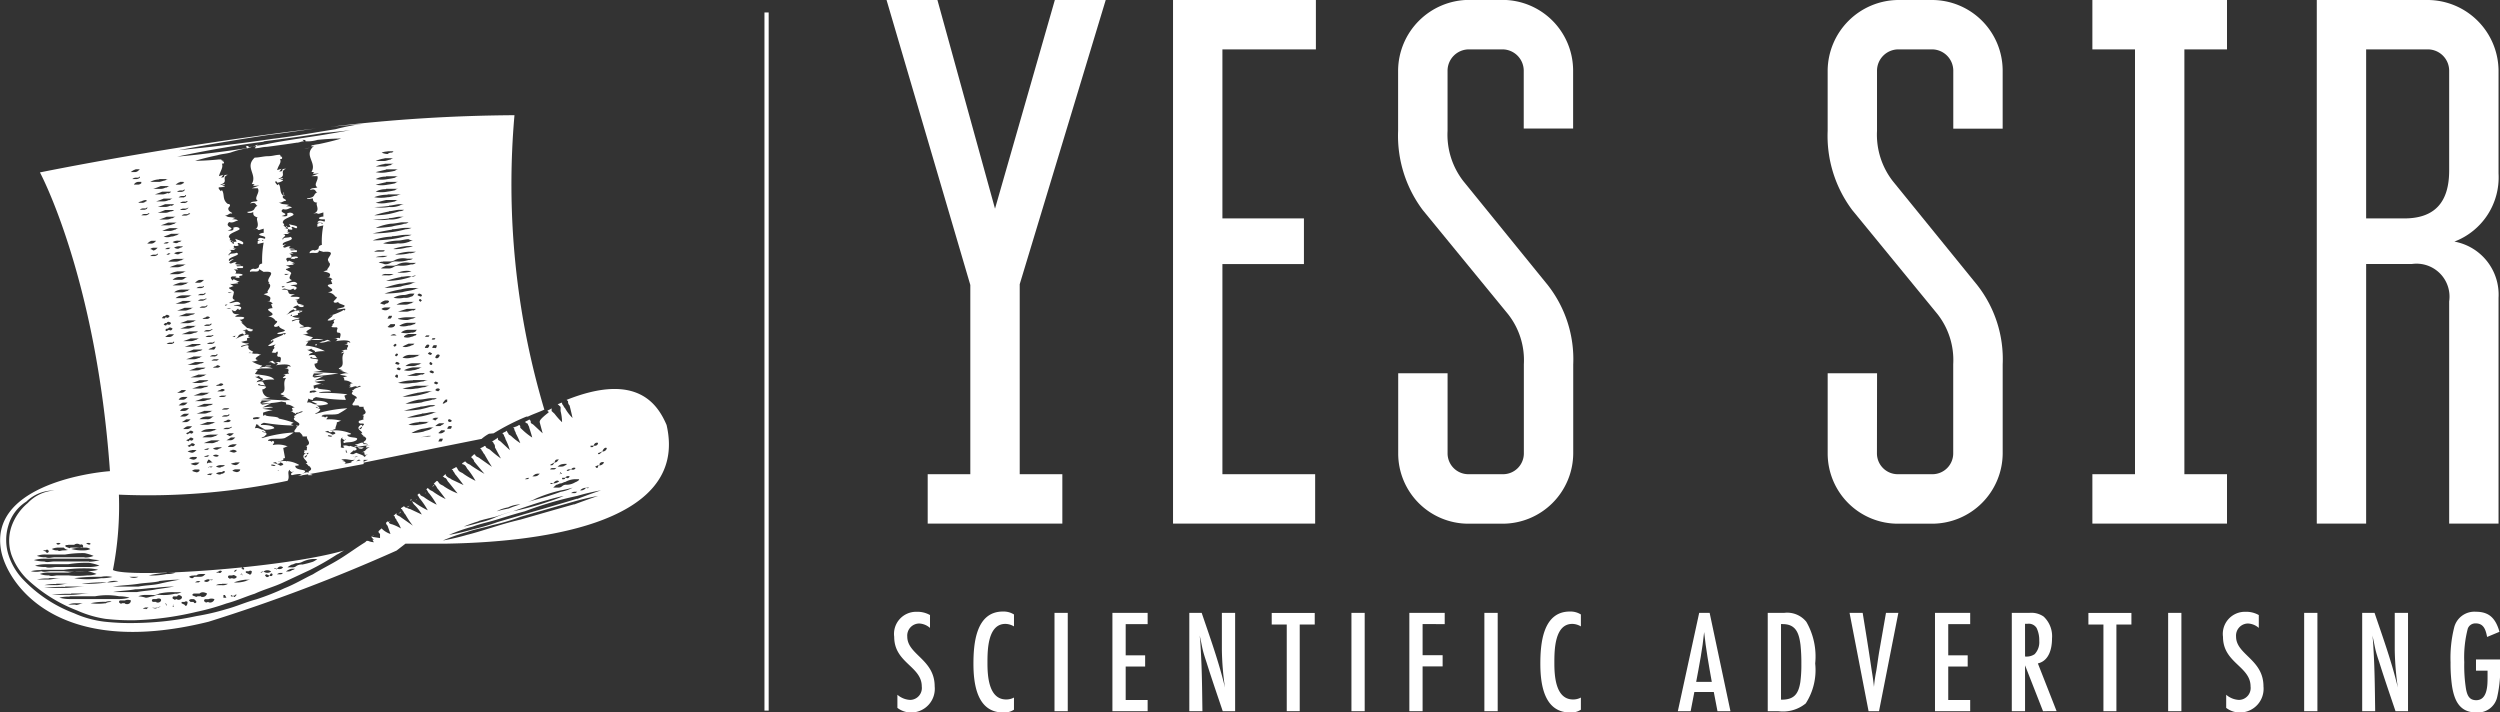
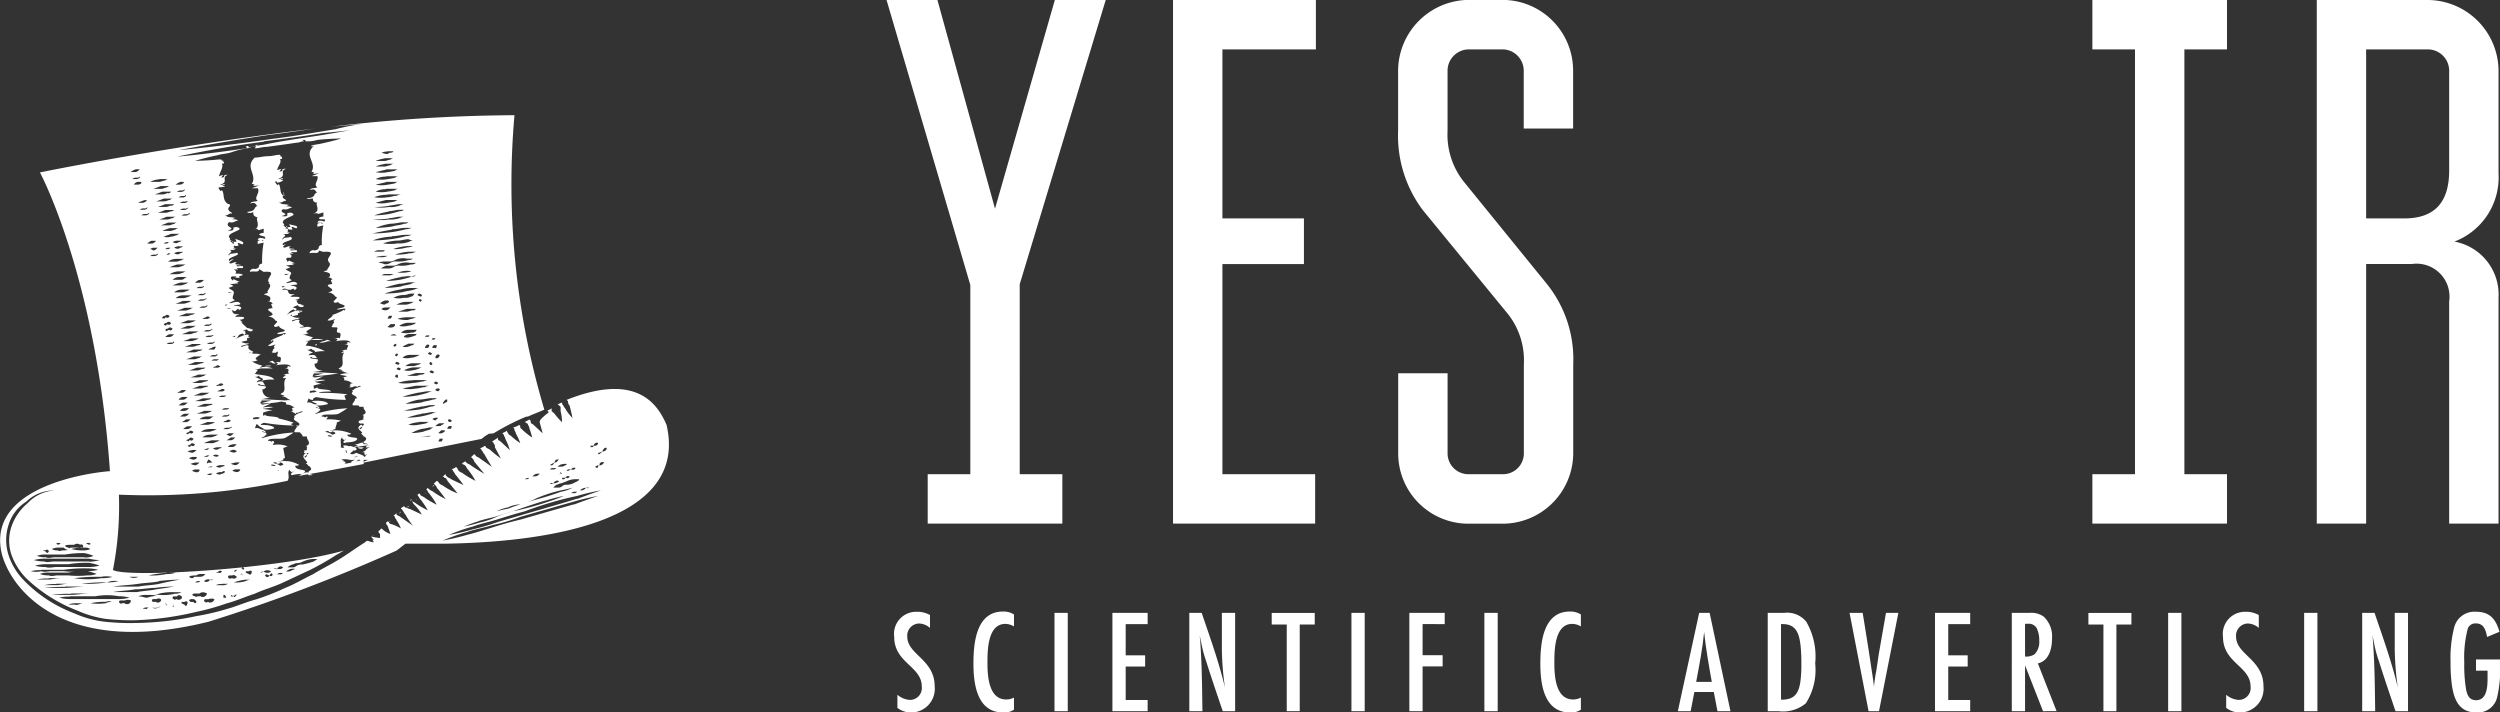
<svg xmlns="http://www.w3.org/2000/svg" width="108.096" height="30.807" viewBox="0 0 108.096 30.807">
  <rect x="0" y="0" width="108.096" height="30.807" fill="#333333" stroke="none" />
  <g id="Grupo_5818" data-name="Grupo 5818" transform="translate(-215.846 -47.426)">
    <g id="Grupo_5267" data-name="Grupo 5267" transform="translate(215.846 52.406)">
      <g id="Grupo_5266" data-name="Grupo 5266">
-         <path id="Trazado_7372" data-name="Trazado 7372" d="M241.149,59.75a.407.407,0,0,0,.258-.061A.512.512,0,0,1,241.149,59.75Z" transform="translate(-228.007 -58.3)" fill="#fff" />
        <path id="Trazado_7373" data-name="Trazado 7373" d="M242.117,76.13c.064,0,.064-.06,0-.06C242.117,76.07,242.052,76.13,242.117,76.13Z" transform="translate(-228.459 -66.173)" fill="#fff" />
        <path id="Trazado_7374" data-name="Trazado 7374" d="M238.49,77.584l-.129-.12c-.064,0-.129.06-.194.06h.129A.247.247,0,0,0,238.49,77.584Z" transform="translate(-226.574 -66.843)" fill="#fff" />
        <path id="Trazado_7375" data-name="Trazado 7375" d="M236.81,59.517h.064c-.129,0-.193.06-.323.06a3.2,3.2,0,0,1,.339-.052l.049-.068Z" transform="translate(-225.798 -58.189)" fill="#fff" />
        <path id="Trazado_7376" data-name="Trazado 7376" d="M236.3,59.694l.258-.061h-.129c0-.06,0-.06-.129-.06l.064.06c-.019,0-.036,0-.055.006C236.36,59.649,236.362,59.694,236.3,59.694Z" transform="translate(-225.679 -58.244)" fill="#fff" />
        <path id="Trazado_7377" data-name="Trazado 7377" d="M237.8,83.153l-.126,0a.112.112,0,0,1,.02.007.231.231,0,0,0,.11-.007Z" transform="translate(-226.335 -69.578)" fill="#fff" />
-         <path id="Trazado_7378" data-name="Trazado 7378" d="M243.369,73.709l.044-.041C243.358,73.692,243.331,73.709,243.369,73.709Z" transform="translate(-229.066 -65.019)" fill="#fff" />
+         <path id="Trazado_7378" data-name="Trazado 7378" d="M243.369,73.709l.044-.041Z" transform="translate(-229.066 -65.019)" fill="#fff" />
        <path id="Trazado_7379" data-name="Trazado 7379" d="M243.469,73.65l.026-.011s0-.006-.005-.008Z" transform="translate(-229.122 -65.001)" fill="#fff" />
        <path id="Trazado_7380" data-name="Trazado 7380" d="M245.306,84.561c-.008-.009-.023-.011-.057-.011A.186.186,0,0,1,245.306,84.561Z" transform="translate(-229.978 -70.249)" fill="#fff" />
        <path id="Trazado_7381" data-name="Trazado 7381" d="M242.391,75.842a.865.865,0,0,0,.387-.061h.129l-.129-.06c-.064,0-.129.06-.194.06S242.456,75.842,242.391,75.842Z" transform="translate(-228.604 -66.006)" fill="#fff" />
        <path id="Trazado_7382" data-name="Trazado 7382" d="M240.528,82.92l.007,0h0S240.533,82.92,240.528,82.92Z" transform="translate(-227.709 -69.463)" fill="#fff" />
-         <path id="Trazado_7383" data-name="Trazado 7383" d="M240.225,68.885c-.065-.06.064,0,.129-.06,0-.06-.194-.06-.323,0h.064C239.967,68.885,240.1,68.885,240.225,68.885Z" transform="translate(-227.47 -62.67)" fill="#fff" />
        <path id="Trazado_7384" data-name="Trazado 7384" d="M239.452,63.6a.336.336,0,0,1-.03.04.283.283,0,0,0,.058.038Z" transform="translate(-227.177 -60.182)" fill="#fff" />
        <path id="Trazado_7385" data-name="Trazado 7385" d="M239.973,66.321c.064-.061-.064-.061,0-.121.064,0,.129.06.194.06.129-.12-.194-.12-.323-.181l.064.12a.685.685,0,0,1-.132.016C239.8,66.268,239.761,66.321,239.973,66.321Z" transform="translate(-227.348 -61.371)" fill="#fff" />
        <path id="Trazado_7386" data-name="Trazado 7386" d="M239.659,66.271c-.011-.028-.038-.055-.126-.076l0,0C239.642,66.215,239.57,66.27,239.659,66.271Z" transform="translate(-227.23 -61.427)" fill="#fff" />
        <path id="Trazado_7387" data-name="Trazado 7387" d="M239.41,63.407l.036.1C239.461,63.484,239.461,63.455,239.41,63.407Z" transform="translate(-227.172 -60.087)" fill="#fff" />
        <path id="Trazado_7388" data-name="Trazado 7388" d="M240.528,82.808a.087.087,0,0,1,.008.056C240.586,82.855,240.587,82.808,240.528,82.808Z" transform="translate(-227.709 -69.412)" fill="#fff" />
        <path id="Trazado_7389" data-name="Trazado 7389" d="M249.105,90.011l-.129.12C249.041,90.071,249.105,90.071,249.105,90.011Z" transform="translate(-231.769 -72.874)" fill="#fff" />
        <path id="Trazado_7390" data-name="Trazado 7390" d="M249.722,89.606c.064,0,.064-.06.129-.06C249.786,89.546,249.786,89.546,249.722,89.606Z" transform="translate(-232.128 -72.651)" fill="#fff" />
        <path id="Trazado_7391" data-name="Trazado 7391" d="M250.467,89.039c.064-.06,0-.06,0,0Z" transform="translate(-232.486 -72.385)" fill="#fff" />
        <path id="Trazado_7392" data-name="Trazado 7392" d="M246.74,92.046a.23.23,0,0,0,.129-.06Z" transform="translate(-230.695 -73.823)" fill="#fff" />
        <path id="Trazado_7393" data-name="Trazado 7393" d="M251.213,88.475c.064,0,.064-.06,0,0Z" transform="translate(-232.845 -72.123)" fill="#fff" />
-         <path id="Trazado_7394" data-name="Trazado 7394" d="M222.6,95.006a5.553,5.553,0,0,0-.577.024C222.243,95.025,222.445,95.006,222.6,95.006Z" transform="translate(-218.815 -75.275)" fill="#fff" />
        <path id="Trazado_7395" data-name="Trazado 7395" d="M245.945,84.667h-.323c.064.06.064.06.193.06C245.88,84.667,245.88,84.667,245.945,84.667Z" transform="translate(-230.157 -70.305)" fill="#fff" />
        <path id="Trazado_7396" data-name="Trazado 7396" d="M241.273,86.5c.065,0,.065-.06,0,0Z" transform="translate(-228.067 -71.174)" fill="#fff" />
        <path id="Trazado_7397" data-name="Trazado 7397" d="M245.227,84.98l0,.005.012-.008Z" transform="translate(-229.965 -70.454)" fill="#fff" />
        <path id="Trazado_7398" data-name="Trazado 7398" d="M241.5,86.943h.129c.115,0,0-.042-.081-.051l-.066.011C241.48,86.911,241.481,86.923,241.5,86.943Z" transform="translate(-228.168 -71.375)" fill="#fff" />
        <path id="Trazado_7399" data-name="Trazado 7399" d="M240.652,86.99c.064,0,.129.06.194,0h-.194Z" transform="translate(-227.768 -71.422)" fill="#fff" />
        <path id="Trazado_7400" data-name="Trazado 7400" d="M249.97,89.025h.064v-.06Z" transform="translate(-232.247 -72.371)" fill="#fff" />
        <path id="Trazado_7401" data-name="Trazado 7401" d="M244.668,70.411c-.387-.905-1.291-2.293-4.323-1.086l.064.06a.212.212,0,0,0,.064.181c.064.242.129.543.129.543a1.853,1.853,0,0,1-.323-.422c-.064-.06-.064-.121-.129-.181v-.06c-.064,0-.129.06-.194.06l.129.121v.181a2.127,2.127,0,0,1,.064.483,2.863,2.863,0,0,1-.323-.363l-.129-.12v-.12c-.064.06-.129.06-.194.12,0,0,.065,0,.065.06-.387.3-.387.362-.387.423l.129.482-.387-.362c-.064-.06-.129-.06-.129-.12s0-.061-.064-.121c-.065.06-.129.06-.194.121.064,0,.064.06.129.06,0,.06.065.12.065.181.064.181.129.422.129.422a2.812,2.812,0,0,1-.387-.3l-.129-.121c0-.06,0-.12-.064-.12-.064.06-.129.06-.258.12,0,0,.064,0,.064.06s.064.121.064.181a3.444,3.444,0,0,1,.194.422,2.793,2.793,0,0,1-.387-.3c-.065-.06-.129-.06-.129-.12a.207.207,0,0,1-.064-.12c-.064.06-.129.06-.194.12l.064.06c0,.06.065.12.065.181a2.549,2.549,0,0,1,.193.482l-.387-.362c-.064-.06-.129-.06-.129-.12v-.061c-.064.061-.193.121-.258.181,0,0,.065,0,.065.06a.213.213,0,0,1,.064.181l.258.482a4.957,4.957,0,0,1-.452-.362c-.064-.06-.129-.06-.194-.12a.061.061,0,0,0-.064-.061c-.064.061-.129.061-.193.121,0,0,.064,0,.064.06.064.06.064.12.129.181.129.242.323.543.323.543l-.516-.362c-.065-.06-.129-.06-.194-.12a.061.061,0,0,0-.064-.061l-.129.121c.064.06.129.12.129.181.193.242.451.543.451.543s-.323-.181-.581-.362c-.064-.06-.129-.06-.194-.12l-.064-.061c-.064.061-.129.061-.129.121a.23.23,0,0,1,.129.06c.064.06.064.12.129.181a3.567,3.567,0,0,1,.323.483,3.914,3.914,0,0,1-.516-.3c-.064-.06-.129-.06-.194-.12s-.064-.121-.129-.181c-.065.06-.129.06-.194.12,0,0,.064,0,.064.061.064.06.064.12.129.181.193.242.323.422.323.422l-.516-.241c-.064-.061-.129-.061-.194-.121s-.064-.06-.064-.12l-.129.12c.065,0,.065.06.129.06.064.061.064.121.129.181l.387.482a2.986,2.986,0,0,1-.581-.3c-.065-.06-.129-.06-.194-.12s-.064-.12-.129-.12l-.129.12a.124.124,0,0,1,.041.022l-.105.1c.054,0,.069-.045.109-.094.009.009.02.015.02.034.065.06.065.121.129.181.193.242.323.422.323.422a3.846,3.846,0,0,1-.516-.3c-.064-.06-.129-.06-.194-.121l-.064-.06-.064.06c.064.06.064.121.129.181a3.546,3.546,0,0,1,.323.483,3.911,3.911,0,0,1-.516-.3c-.065-.06-.129-.06-.194-.12a.061.061,0,0,0-.064-.061l-.065.061c.065.06.065.12.129.181a3.525,3.525,0,0,1,.323.482,3.874,3.874,0,0,1-.516-.3c-.064-.061-.129-.061-.194-.121.065.06.065.121.129.181a1.849,1.849,0,0,1,.323.422l-.516-.242c-.064,0-.129-.06-.194-.06l-.064-.06c-.064.06-.129.06-.129.12,0,0,.064,0,.064.06.064.061.064.121.129.181a3.632,3.632,0,0,0,.323.482l-.516-.362c-.064-.06-.129-.06-.194-.12v-.06l-.129.12s.064,0,.064.06.064.06.064.121a1.645,1.645,0,0,1,.194.362,1.948,1.948,0,0,0-.387-.181.23.23,0,0,1-.129-.06.127.127,0,0,0-.007-.024.121.121,0,0,0,.071-.1c0,.043-.036.061-.079.087a.054.054,0,0,0-.049-.026l-.065.06a.181.181,0,0,0,.065.12l.129.362a.961.961,0,0,1-.323-.181l-.064-.06-.129.12c0,.06,0,.06.064.12V75.3l-.387-.06.132.152-.068-.032a.207.207,0,0,0,.064.12.683.683,0,0,1-.258-.06H231.7l-.064.06c-.387.241-.71.483-1.1.725s-.774.422-1.161.663c-.387.181-.774.423-1.226.6a10.34,10.34,0,0,1-1.226.483c-.451.12-.839.3-1.29.422a10.1,10.1,0,0,1-1.291.3,13.2,13.2,0,0,1-2.646.3,10.2,10.2,0,0,1-1.355-.06,4.492,4.492,0,0,1-1.291-.362,5.917,5.917,0,0,1-2.194-1.448,2.738,2.738,0,0,1-.646-1.086,2.126,2.126,0,0,1,0-1.267,1.81,1.81,0,0,1,.774-1.026,1.711,1.711,0,0,1,1.226-.482,1.734,1.734,0,0,0-1.162.543,2.312,2.312,0,0,0-.709,1.026,1.922,1.922,0,0,0,0,1.206,2.85,2.85,0,0,0,.645,1.026,6.626,6.626,0,0,0,2.194,1.388,4.741,4.741,0,0,0,1.226.362,9.728,9.728,0,0,0,1.291.06,13.273,13.273,0,0,0,2.646-.362,10.274,10.274,0,0,0,1.291-.362c.451-.121.839-.3,1.226-.422.387-.181.839-.3,1.226-.483l1.161-.543a11.409,11.409,0,0,0,1.161-.664c.129-.06.194-.12.323-.181-2.711.785-9.356,1.207-10,.845a14.4,14.4,0,0,0,.258-3.258,29.2,29.2,0,0,0,7.291-.6c.129-.181-.064-.422.129-.483-.064.061,0,.061.064.121l.064-.06c0,.06-.193.12-.064.181a1.706,1.706,0,0,1,.337-.053l.115.053.24-.04c.007-.012.033-.015.066-.011.7-.118,1.494-.274,2.34-.432v-.181h.193c-.129.06-.193.06-.193.121,2.388-.483,4.775-.965,5.1-1.026a1.736,1.736,0,0,1,.32-.223l.2-.019a10.134,10.134,0,0,1,1.419-.724h.064c.258-.121.452-.181.71-.3a34.08,34.08,0,0,1-1.291-12.731,69.665,69.665,0,0,0-7.94.5c.043,0,.091-.011.132-.014.774-.06,1.291-.121,1.291-.121a10.482,10.482,0,0,0-1.226.242c-.774.12-1.742.3-2.774.422-2,.3-4,.483-4,.483s1.871-.362,3.936-.664c.71-.083,1.386-.193,1.993-.274-6.227.731-11.93,1.9-11.93,1.9S220.007,64,220.6,72.407c-1.084.083-5.212.718-4.706,3.434.258,1.388,2.388,4.706,8.969,3.077a73.494,73.494,0,0,0,8.13-3.077l.387-.3h1.806C238.6,75.479,245.7,74.876,244.668,70.411Zm-16.713,6.456h-.129a.23.23,0,0,1,.129-.06h.129C228.019,76.867,228.019,76.867,227.955,76.867Zm.516-.422c.064,0,.129-.06.194-.06a.517.517,0,0,0,.258-.06,1.26,1.26,0,0,1,.452-.12h.193a.8.8,0,0,1-.193.12,4.355,4.355,0,0,1-.452.12.41.41,0,0,0-.258.06.247.247,0,0,1-.194.061h-.194A.8.8,0,0,1,228.471,76.444Zm0,.181h.129a.232.232,0,0,1-.129.06c-.064.06-.129.06-.258.06A.5.5,0,0,1,228.471,76.626Zm-.645,0c.129-.181.258-.06.258-.06s-.065.12-.258.06c0,.06-.065.06,0,0H227.7S227.7,76.566,227.826,76.626Zm-.194.241s0,.121-.129.061c-.065.06-.065.06-.129.06l-.064-.06a.061.061,0,0,1,.064-.061l.129.061C227.568,76.746,227.632,76.867,227.632,76.867Zm-.387-.12a.262.262,0,0,1,.323,0,.262.262,0,0,1-.323,0l-.129.06S227.116,76.746,227.245,76.746Zm-4.84-14.3h.194l-.064.06a.23.23,0,0,1-.129.06h-.193S222.341,62.447,222.406,62.447Zm.258.3-.064.06a.23.23,0,0,1-.129.06.208.208,0,0,0-.129-.06.23.23,0,0,1,.129-.06h.193Zm0,.3a.23.23,0,0,1-.129.06h-.194a.23.23,0,0,1,.129-.06h.129c.037-.035.072-.047.084-.042C222.675,63.012,222.664,63.025,222.664,63.05Zm0-1.81a3.249,3.249,0,0,0,.323-.121h.387a.23.23,0,0,1-.129.06c-.065,0-.129.061-.258.061Zm1.356.06a.232.232,0,0,1-.129.06H223.7a.232.232,0,0,1,.129-.06h.129c.065-.06.129-.06.065,0C224.084,61.24,224.084,61.3,224.019,61.3Zm-.387,1.448c-.064.06-.129.06-.258,0a.41.41,0,0,1,.258-.06h.129A.232.232,0,0,1,223.632,62.748Zm.129.181a.231.231,0,0,1-.129.061c-.064.06-.129.06-.258,0a.407.407,0,0,1,.258-.061Zm-.194-.422c-.064.06-.129.06-.258,0a.41.41,0,0,1,.258-.06h.129A.23.23,0,0,1,223.567,62.507Zm-.064-.3c-.065,0-.129.06-.258.06a.474.474,0,0,1-.323,0,3.186,3.186,0,0,0,.323-.12h.387A.206.206,0,0,0,223.5,62.205Zm-.452.3h.129c-.064,0-.064.06-.129.06h-.129A.232.232,0,0,1,223.051,62.507Zm.194.242c-.065,0-.065.06-.129.06h-.129a.23.23,0,0,1,.129-.06Zm-.129.242h.129c-.065,0-.065.06-.129.06h-.129C223.051,63.05,223.051,63.05,223.116,62.99Zm.323.241h.387a.208.208,0,0,0-.129.06c-.064,0-.129.061-.258.061h-.323A.51.51,0,0,1,223.438,63.231Zm.452.242a.206.206,0,0,0-.129.06c-.065,0-.129.06-.258.06h-.323a2.84,2.84,0,0,1,.323-.12h.387Zm-.387.3h.387a.206.206,0,0,0-.129.06c-.065,0-.129.06-.258.06h-.323A.826.826,0,0,1,223.5,63.774Zm.451.241a.205.205,0,0,0-.129.061.248.248,0,0,1-.194.06h-.323a.459.459,0,0,1,.258-.121h.387Zm-.323.242h.387a.207.207,0,0,0-.129.06c-.064,0-.129.061-.258.061h-.323A2.74,2.74,0,0,1,223.632,64.257Zm.323-3.2a.23.23,0,0,1-.129.06h-.194a.23.23,0,0,1,.129-.06h.129C224.019,61,224.019,61,223.954,61.059Zm-.129-.242h-.194a.23.23,0,0,1,.129-.06h.129c.064-.06.064,0,.064,0A.23.23,0,0,1,223.825,60.817Zm-.064-.241h-.194a.229.229,0,0,1,.129-.061h.129c.064-.06.064-.06.064,0A.229.229,0,0,1,223.761,60.576Zm.064-.3a.23.23,0,0,1-.129.06H223.5a.23.23,0,0,1,.129-.06h.129c.037-.035.071-.047.084-.042A.042.042,0,0,0,223.825,60.275Zm-.258,1.629a.207.207,0,0,0-.129.061c-.064,0-.129.06-.258.06h-.323a2.907,2.907,0,0,1,.323-.121h.387Zm-.194-.181c-.064,0-.129.06-.258.06h-.323a3.15,3.15,0,0,0,.323-.12h.387A.207.207,0,0,0,223.374,61.723Zm-.516,4.043.064-.061h.065c.064-.12.193,0,.193,0s-.064.121-.129.061h-.064c0,.06-.065.06-.129,0C222.922,65.826,222.857,65.826,222.857,65.765Zm.129.241h.064c.064-.12.194,0,.194,0s-.065.121-.129.06h-.064c0,.061-.064.061-.129,0Zm.323.242s-.064.12-.129.06h-.064c-.064.06-.064.06-.129,0l.064-.06h.064C223.18,66.127,223.309,66.248,223.309,66.248Zm-.064.664h-.194a.23.23,0,0,1,.129-.06h.129c.064-.061.064-.061.064,0A.23.23,0,0,1,223.245,66.912Zm.064-.362a.23.23,0,0,1-.129.06h-.193s.129-.12.193-.12h.194Zm.387-1.991h.387a.208.208,0,0,0-.129.06c-.064,0-.129.06-.258.06h-.323A.511.511,0,0,1,223.7,64.558Zm1.033.422a.23.23,0,0,1-.129.06h-.194a.23.23,0,0,1,.129-.06h.129c.129-.06.129-.06.064,0C224.793,64.92,224.793,64.981,224.729,64.981Zm.258,1.328a.23.23,0,0,1-.129.06h-.194a.23.23,0,0,1,.129-.06h.129c.129-.06.129-.06.064,0C225.051,66.248,225.051,66.308,224.987,66.308Zm.852-.919a.338.338,0,0,0-.207.014C225.755,65.326,225.775,65.347,225.839,65.389Zm-.142-.71h.193C225.826,64.679,225.761,64.74,225.7,64.679Zm.129,5.853a.23.23,0,0,1-.129.06H225.5a.23.23,0,0,1,.129-.06h.129c.129-.06.129-.06.064,0C225.89,70.471,225.89,70.532,225.826,70.532Zm-.516.845h.129a.23.23,0,0,1-.129.06c-.064.06-.129.06-.258,0A.41.41,0,0,1,225.309,71.377Zm-.323-.181h-.323a2.8,2.8,0,0,1,.323-.12h.387a.207.207,0,0,0-.129.06C225.18,71.135,225.116,71.2,224.987,71.2Zm.323.543c-.064.06-.129.06-.258,0A.207.207,0,0,1,225.309,71.739Zm.258-1.75h.129c.064-.061.064-.061.064,0a.23.23,0,0,1-.129.06h-.194A.23.23,0,0,1,225.567,69.989Zm-.129-.242a.23.23,0,0,1,.129-.06h.194a.206.206,0,0,1-.129.06Zm.387.482a.205.205,0,0,1-.129.061H225.5a.229.229,0,0,1,.129-.061A.126.126,0,0,1,225.826,70.23Zm.129-3.62h-.065l.129-.06A.06.06,0,0,1,225.955,66.61Zm.064,4.344-.064.061a.232.232,0,0,1-.129.06h-.193a.923.923,0,0,0,.193-.121h.194Zm-.064-.181-.065.06a.23.23,0,0,1-.129.06.206.206,0,0,0-.129-.06.23.23,0,0,1,.129-.06h.194Zm-.323-5.491-.065-.06C225.826,65.162,225.567,65.222,225.632,65.282Zm0,3.861a.208.208,0,0,1-.129.06h-.194a.232.232,0,0,1,.129-.06Zm-.194-.181h-.194a.23.23,0,0,1,.129-.06.125.125,0,0,1,.193,0A.206.206,0,0,1,225.439,68.963Zm-.064-.242h-.194a.23.23,0,0,1,.129-.06.126.126,0,0,1,.194,0A.206.206,0,0,1,225.374,68.722Zm-.129-.784h-.194a.232.232,0,0,1,.129-.06c.064-.061.064-.061.194,0A.208.208,0,0,1,225.245,67.937Zm-1.226-1.569h.387a.23.23,0,0,1-.129.06c-.064,0-.129.061-.258.061H223.7A3.25,3.25,0,0,0,224.019,66.368Zm-.387-.12a3.147,3.147,0,0,0,.323-.12h.387a.207.207,0,0,0-.129.06c-.064,0-.129.06-.258.06Zm.71-1.75a.23.23,0,0,1,.129-.06h.129c.064-.06.064,0,.064,0a.23.23,0,0,1-.129.06Zm-.258,2.172h.387a.206.206,0,0,0-.129.06c-.065,0-.129.06-.258.06h-.323A3.2,3.2,0,0,0,224.084,66.67Zm.064.242h.387a.23.23,0,0,1-.129.06c-.064,0-.129.06-.258.06h-.322A3.15,3.15,0,0,0,224.148,66.912Zm.452.241a.231.231,0,0,1-.129.061c-.064,0-.129.06-.258.06h-.323a3.075,3.075,0,0,0,.323-.121h.387Zm-.387.3h.387a.206.206,0,0,0-.129.061c-.064,0-.129.06-.258.06h-.323A3.076,3.076,0,0,0,224.212,67.454Zm-.258,1.75-.064.061a.23.23,0,0,1-.129.06h-.194a.237.237,0,0,1,.194-.121h.193Zm0-1.388a3.151,3.151,0,0,0,.323-.12h.387a.23.23,0,0,1-.129.06c-.064,0-.129.06-.258.06Zm.065,1.871-.065.06a.23.23,0,0,1-.129.06h-.194a.237.237,0,0,1,.194-.12h.194Zm.323-1.75h.387a.23.23,0,0,1-.129.06c-.065,0-.129.06-.258.06h-.323A3.2,3.2,0,0,0,224.342,67.937Zm.064.3h.387a.206.206,0,0,0-.129.06c-.064,0-.129.06-.258.06h-.323A3.2,3.2,0,0,0,224.406,68.239Zm.452.241a.232.232,0,0,1-.129.06c-.064,0-.129.061-.258.061h-.323a3.207,3.207,0,0,0,.323-.121h.387Zm-.387.242h.387a.232.232,0,0,1-.129.06c-.064,0-.129.06-.258.06h-.323A3.149,3.149,0,0,0,224.471,68.722Zm-.258,1.991s-.064.12-.129.06h-.064c-.065.06-.065.06-.129,0l.129-.06C224.084,70.592,224.212,70.713,224.212,70.713Zm0-1.569a3.148,3.148,0,0,0,.323-.12h.387a.208.208,0,0,0-.129.06c-.064,0-.129.06-.258.06Zm.064,2.112s-.064.121-.129.06h-.064c0,.061-.064.061-.129,0l.129-.06C224.148,71.135,224.277,71.256,224.277,71.256Zm.323-1.991h.387a.23.23,0,0,1-.129.06c-.065,0-.129.06-.258.06h-.323A3.187,3.187,0,0,0,224.6,69.265Zm.451.241a.23.23,0,0,1-.129.06c-.064,0-.129.061-.258.061h-.323a3.26,3.26,0,0,0,.323-.121h.387Zm-.387.3h.387a.206.206,0,0,0-.129.06c-.064,0-.129.06-.258.06h-.323A3.2,3.2,0,0,0,224.664,69.808Zm.064.242h.387a.207.207,0,0,0-.129.06.248.248,0,0,1-.194.06h-.323A.462.462,0,0,1,224.729,70.049Zm.452-2.413h-.194a.23.23,0,0,1,.129-.06h.193A.206.206,0,0,1,225.18,67.636Zm-.064-.181h-.194a.23.23,0,0,1,.129-.06h.129c.064-.06.064-.06.064,0A.23.23,0,0,1,225.116,67.454Zm-.065-.3h-.193a.23.23,0,0,1,.129-.06.248.248,0,0,1,.194-.06C225.116,67.153,225.116,67.153,225.051,67.153Zm.065-.3a.232.232,0,0,1-.129.06h-.194a.232.232,0,0,1,.129-.06h.129c.037-.035.072-.047.084-.042A.044.044,0,0,0,225.116,66.851Zm-.065-.3a.23.23,0,0,1-.129.06h-.194a.23.23,0,0,1,.129-.06h.129C225.051,66.489,225.116,66.55,225.051,66.55Zm-.193-.422h-.194a.229.229,0,0,1,.129-.061h.129c.064-.06.064-.06.064,0A.229.229,0,0,1,224.858,66.127Zm-.065-.3H224.6a.23.23,0,0,1,.129-.06.126.126,0,0,1,.194,0A.207.207,0,0,1,224.793,65.826Zm0-.543a.23.23,0,0,1-.129.06h-.194a.23.23,0,0,1,.129-.06h.129C224.793,65.222,224.858,65.222,224.793,65.282ZM224.6,64.8h-.194a.23.23,0,0,1,.129-.06h.129c.064-.061.064-.061.064,0A.23.23,0,0,1,224.6,64.8Zm0-.6a.232.232,0,0,1-.129.06h-.194s.129-.12.194-.12h.194Zm-.258,1.689a.207.207,0,0,0-.129.06c-.064,0-.129.06-.258.06h-.323a3.149,3.149,0,0,0,.323-.12h.387Zm-.194-.242c-.064,0-.129.06-.258.06h-.323a3.149,3.149,0,0,0,.323-.12h.387A.23.23,0,0,1,224.148,65.644Zm-.064-.242c-.064,0-.129.061-.258.061H223.5a3.261,3.261,0,0,0,.323-.121h.387A.206.206,0,0,0,224.084,65.4Zm.064-.6a.206.206,0,0,0-.129.06c-.065,0-.129.06-.258.06h-.323a.511.511,0,0,1,.323-.12h.387Zm-.387.241h.387a.205.205,0,0,0-.129.061c-.065,0-.129.06-.258.06h-.323A3.11,3.11,0,0,0,223.761,65.041ZM223.7,68.9h.194l-.064.06a.23.23,0,0,1-.129.06H223.5A.936.936,0,0,0,223.7,68.9Zm.065.543h.193l-.064.06a.23.23,0,0,1-.129.06h-.194S223.7,69.446,223.761,69.446Zm.064.482h.194l-.065.061a.23.23,0,0,1-.129.06h-.194S223.761,69.928,223.825,69.928Zm.064.242h.194l-.064.06a.231.231,0,0,1-.129.061H223.7A.945.945,0,0,0,223.89,70.17Zm.064.3h.194l-.064.06a.23.23,0,0,1-.129.06h-.193S223.89,70.471,223.954,70.471Zm.065.543c.064-.121.193,0,.193,0s-.064.12-.129.06h-.064c0,.06,0,.06-.129,0Zm.129.482h.194l-.065.06a.23.23,0,0,1-.129.06.684.684,0,0,1-.194-.06A.684.684,0,0,1,224.148,71.5Zm0,.3h.129c.041,0,.078,0,.086.017-.008,0-.021.016-.021.043a.232.232,0,0,1-.129.06.679.679,0,0,1-.193-.06A.23.23,0,0,1,224.148,71.8Zm.129.241h.194l-.064.06a.23.23,0,0,1-.129.06.679.679,0,0,1-.193-.06A.679.679,0,0,1,224.277,72.04Zm.065.422a.678.678,0,0,1-.194-.06.229.229,0,0,1,.129-.061h.129c.064,0,.064,0,.064.061A.23.23,0,0,1,224.342,72.463Zm.451-2.172h.387a.208.208,0,0,0-.129.06c-.064,0-.129.06-.258.06h-.323A3.146,3.146,0,0,0,224.793,70.291Zm.065.3h.387a.205.205,0,0,0-.129.061c-.065,0-.129.06-.258.06h-.323A.51.51,0,0,1,224.858,70.592Zm.064.242h.387a.206.206,0,0,0-.129.06c-.064,0-.129.06-.258.06H224.6A.509.509,0,0,1,224.922,70.833Zm-.129.6h.129c-.064,0-.064.06-.129.06h-.129A.23.23,0,0,1,224.793,71.437Zm0,.3h.129c-.064,0-.064.06-.129.06h-.129A.23.23,0,0,1,224.793,71.739Zm.044.208.021-.027c.064,0,.129.121.193.121-.064,0-.109.016-.173.016a.09.09,0,0,0-.085.044A.175.175,0,0,1,224.837,71.946Zm.086.637h-.129a.232.232,0,0,1,.129-.06h.129C224.987,72.523,224.987,72.583,224.922,72.583Zm0-.362a.207.207,0,0,1-.129.06c.065,0,.065-.06.129-.06h.129C224.987,72.221,224.987,72.281,224.922,72.221Zm.516.3c-.064.06-.129.06-.258,0a.41.41,0,0,1,.258-.06c.064-.06.129-.06.129,0A.23.23,0,0,1,225.439,72.523Zm0-.3c-.064.06-.129.06-.258,0a.41.41,0,0,1,.258-.06h.129A.23.23,0,0,1,225.439,72.221Zm.451-.965h.194l-.064.06a.229.229,0,0,1-.129.061H225.7A.237.237,0,0,1,225.89,71.256Zm0,.242a.248.248,0,0,1,.194.06.206.206,0,0,1-.129.06.684.684,0,0,1-.194-.06A.23.23,0,0,1,225.89,71.5Zm.129.543h.194l-.065.06a.23.23,0,0,1-.129.06.684.684,0,0,1-.194-.06A.684.684,0,0,1,226.019,72.04Zm.194.362a.232.232,0,0,1-.129.06.684.684,0,0,1-.194-.06.231.231,0,0,1,.129-.061h.129c.041,0,.078,0,.086.017C226.226,72.361,226.213,72.375,226.213,72.4Zm.581-2.293c.258-.06.194,0,.323,0-.064,0-.064.06-.194.06C227.052,70.109,226.729,70.23,226.794,70.109Zm.774,2.051c0-.06.129,0,.193,0C227.7,72.221,227.632,72.161,227.568,72.161Zm.323.242h-.064l.085-.026C227.9,72.384,227.891,72.387,227.891,72.4Zm.387-.423c-.129.061-.064,0,0,0Zm1.742-1.086c0-.06.129,0,.194,0C230.149,70.954,230.084,70.894,230.02,70.894Zm1.033,1.147s.008,0,.011,0a2.052,2.052,0,0,1-.334.06c.129-.06,0-.121-.129-.121h.129l-.129-.06c.258-.06.387.06.581,0C231.117,71.98,230.988,71.98,231.052,72.04Zm-.194-.423c-.064,0-.064,0-.064-.12.044,0,.028.026.013.025Zm.323.181c.129-.06.194,0,0,0C231.117,71.8,231.117,71.739,231.181,71.8Zm0,.06c0-.06.065,0,0,0Zm.062.139c.053-.037.1-.079.131-.079a.134.134,0,0,0,.066.031Zm.776-9.069a.4.4,0,0,1,.258-.06h.194c0,.06-.064.06-.194.06Zm.323.181h.258a.517.517,0,0,1-.258.06h-.258A.7.7,0,0,1,232.343,63.11Zm.064.242h.258a.407.407,0,0,0,.258-.061.814.814,0,0,1,.516-.06h.258a.3.3,0,0,1-.194.06,1.329,1.329,0,0,1-.516.061.41.41,0,0,0-.258.06.41.41,0,0,1-.258.06.681.681,0,0,0-.258-.06A.294.294,0,0,1,232.407,63.352Zm.457-.545a2.518,2.518,0,0,1,.575-.119h.258a.706.706,0,0,1-.258.06A1.932,1.932,0,0,1,232.865,62.807Zm.317,1.208c.194,0,.323-.06.451,0a.528.528,0,0,1,.194-.06.294.294,0,0,1-.194.06,4.162,4.162,0,0,1-.451.121,4.009,4.009,0,0,1-.646.06A4.534,4.534,0,0,1,233.182,64.015Zm-.14-.177s.008,0,.01,0a.97.97,0,0,1,.581-.06,1.339,1.339,0,0,1-.516.06C233.1,63.834,233.069,63.837,233.042,63.838Zm.785.418a.528.528,0,0,0-.194.06c-.129.061-.323.061-.451.121a4.564,4.564,0,0,1-.71.06,4.51,4.51,0,0,1,.646-.181c.193,0,.323-.06.451-.06Zm-.968-.362a.41.41,0,0,1-.258.06h-.258a.293.293,0,0,1,.193-.06h.258c.019,0,.049,0,.075,0C232.867,63.892,232.862,63.892,232.859,63.895Zm-.387,1.146h.129a.061.061,0,0,1,.064.061l-.064.06a.207.207,0,0,0-.129.06.684.684,0,0,1-.194-.06S232.407,65.041,232.472,65.041Zm-.129.362a.293.293,0,0,1,.193-.06h.194l-.064.06a.229.229,0,0,1-.129.061A.292.292,0,0,1,232.343,65.4Zm.451.3a.182.182,0,0,1-.064.121H232.6l.064-.121Zm-.064.362h.194v.061l-.064.06a.331.331,0,0,1-.258,0Zm1.226,1.75c-.065,0-.129.061-.258.061h-.323a.508.508,0,0,1,.323-.121h.387A.206.206,0,0,0,233.956,67.816Zm.129.121a.206.206,0,0,0-.129.06c-.065,0-.129.06-.258.06a.729.729,0,0,1-.387,0,1.362,1.362,0,0,1,.387-.12h.387Zm-.064-2.836-.064-.061a.06.06,0,0,1,.064-.06l.064.06Zm0,2.292a.208.208,0,0,0-.129.06c-.064,0-.129.061-.258.061a.727.727,0,0,1-.387,0,.51.51,0,0,1,.323-.121h.452Zm-.516-.482h.258l-.064.06c-.065,0-.129.06-.194.06a.332.332,0,0,1-.258,0Zm-.194-.3s0-.06.194-.12h.387s-.064,0-.064.06c-.064,0-.129.06-.194.06A.476.476,0,0,1,233.311,66.61Zm.516-.242a.248.248,0,0,1-.194.06.929.929,0,0,1-.451,0,.509.509,0,0,1,.323-.12h.387S233.827,66.308,233.827,66.368Zm-.774,1.026-.064.06a.06.06,0,0,1-.064-.06l.064-.06A.06.06,0,0,1,233.053,67.394Zm-.064-2.172a.856.856,0,0,1,.387-.12h.387a.208.208,0,0,0-.129.06c-.064,0-.129.06-.258.06Zm0,2.474a.232.232,0,0,1,.129.06.061.061,0,0,1-.065.06.23.23,0,0,1-.129-.06Zm.064-1.87a1.5,1.5,0,0,1,.387-.06h.387l-.129.06c-.065,0-.194.06-.258.06A1.5,1.5,0,0,1,233.053,65.826Zm0,2.112a.23.23,0,0,1,.129.06l-.064.06a.23.23,0,0,1-.129-.06Zm.065-1.81a.82.82,0,0,1,.323-.121h.387l-.064.06c-.064,0-.129.061-.258.061A.726.726,0,0,1,233.117,66.127Zm.581-.664c-.065,0-.194.06-.258.06h-.387l.387-.121h.387A.229.229,0,0,1,233.7,65.464Zm-.065-.6a.511.511,0,0,1-.323.06,1.025,1.025,0,0,1-.451,0,.934.934,0,0,1,.451-.12c.129,0,.194-.06.323-.06h.129S233.7,64.86,233.633,64.86Zm-.774,1.629a.23.23,0,0,1,.129.06h-.258A.23.23,0,0,1,232.859,66.489Zm0,.482.064-.06a.06.06,0,0,1,.064.06l-.064.06A.06.06,0,0,1,232.859,66.972Zm.129,1.388a.06.06,0,0,1-.064-.06l.064-.06a.06.06,0,0,1,.064.06S233.053,68.42,232.988,68.36Zm.71.12h.645a.528.528,0,0,0-.194.06c-.129,0-.258.061-.451.061a2,2,0,0,1-.646,0A2.117,2.117,0,0,1,233.7,68.48Zm.968.423.065-.061h.064a.061.061,0,0,1,.064.061l-.064.06A.232.232,0,0,1,234.666,68.9Zm.129,1.206-.064.06-.065.06-.129-.06a.23.23,0,0,1,.129-.06h.129Zm-.064-.844a.3.3,0,0,1-.194.06c-.129.06-.323.06-.452.12a4.559,4.559,0,0,1-.709.06,2.694,2.694,0,0,1,.581-.181c.193,0,.387-.06.516-.06Zm0-.6a.23.23,0,0,1-.129-.06l.064-.061a.229.229,0,0,1,.129.061Zm-.194-.483a.232.232,0,0,1-.129-.06l.065-.06a.23.23,0,0,1,.129.06A.06.06,0,0,1,234.537,68.178Zm-.064-.362a.06.06,0,1,1,0-.12l.064.06A.06.06,0,0,1,234.472,67.816Zm-.065.905a.524.524,0,0,0-.193.06c-.129,0-.258.06-.387.06a1.545,1.545,0,0,1-.581,0s.258-.06.581-.12h.581Zm-.516.3c.129,0,.323-.06.452-.06h.194a.528.528,0,0,0-.194.06,4.314,4.314,0,0,1-.452.12,4,4,0,0,1-.645.06A4.474,4.474,0,0,1,233.891,69.023Zm.129.6c.194,0,.323-.061.452-.061h.193a.292.292,0,0,1-.193.061,4.35,4.35,0,0,1-.452.12,4.563,4.563,0,0,1-.71.06S233.7,69.687,234.021,69.627Zm.064.3c.194,0,.323-.06.452-.06h.194a.525.525,0,0,0-.194.06,4.208,4.208,0,0,1-.452.121,4.005,4.005,0,0,1-.645.06A4.517,4.517,0,0,1,234.085,69.928Zm-.129.363h.451a.206.206,0,0,0-.129.06,2.972,2.972,0,0,1-.323.06,1.027,1.027,0,0,1-.452,0A1.34,1.34,0,0,1,233.956,70.291Zm.49.623-.425.041a2.974,2.974,0,0,0,.323-.06h.129Zm.026-.321c-.065.061-.194.061-.323.121a2.583,2.583,0,0,1-.516.06,1.676,1.676,0,0,1,.452-.181,2.949,2.949,0,0,0,.323-.06h.194A.206.206,0,0,0,234.472,70.592Zm.451.543h-.129l.064-.12h.129A.181.181,0,0,1,234.924,71.135Zm.129-.422a.24.24,0,0,1-.258.06l.129-.12h.129S235.118,70.653,235.053,70.713Zm.193-.543a.23.23,0,0,1,.129.06.061.061,0,0,1-.064.061C235.246,70.291,235.182,70.23,235.246,70.17Zm0,.3h.129s0,.12-.064.12h-.129A.181.181,0,0,1,235.246,70.471Zm-.193-1.086.064-.06h.064v.06a.06.06,0,0,1-.064.06.206.206,0,0,1-.129.06A.181.181,0,0,1,235.053,69.385Zm0,.966-.064.06c-.065,0-.065.06-.129.06h-.194s.129-.12.194-.12h.194Zm-.194-2.957a.183.183,0,0,1-.064.121.094.094,0,0,1-.129,0,.181.181,0,0,1,.065-.121A.093.093,0,0,1,234.859,67.394Zm-.194-.3h-.129a.181.181,0,0,1,.064-.12h.129S234.731,67.092,234.666,67.092Zm-.129-.422h.129a.06.06,0,0,1-.064.06h-.129S234.537,66.73,234.537,66.67Zm0,.664-.064.06a.23.23,0,0,1-.129-.06l.064-.06A.23.23,0,0,1,234.537,67.334Zm-.258-.784h.129a.06.06,0,0,1-.064.06h-.129Zm0,.422a.093.093,0,0,1,.129,0,.181.181,0,0,1-.064.12h-.129A.181.181,0,0,1,234.279,66.972Zm-.194,1.267c-.064,0-.194.06-.258.06h-.387l.387-.121h.387A.231.231,0,0,1,234.085,68.239Zm-.064-3.379a.232.232,0,0,1-.129-.06l.065-.06a.23.23,0,0,1,.129.06A.06.06,0,0,1,234.021,64.86Zm-.258-.3c-.129.06-.323.06-.516.12a5.7,5.7,0,0,1-.774.061,4.024,4.024,0,0,1,.71-.181,1.711,1.711,0,0,1,.516-.06h.258A.525.525,0,0,0,233.763,64.558Zm-.129-1.086a1.339,1.339,0,0,1-.516.06.409.409,0,0,0-.258.06.41.41,0,0,1-.258.06h-.258c-.065,0,.064-.06.193-.12h.258a.409.409,0,0,0,.258-.06.814.814,0,0,1,.516-.06h.258A.294.294,0,0,1,233.633,63.472Zm-.064-.482a2.122,2.122,0,0,1-.645.06,2.549,2.549,0,0,1,.581-.121h.323A.7.7,0,0,1,233.569,62.99Zm-.064-.483a1.018,1.018,0,0,1-.452.06,1.993,1.993,0,0,1-.645,0,2.12,2.12,0,0,1,.645-.12c.129,0,.323-.06.452-.06a.525.525,0,0,0,.194.06A.525.525,0,0,0,233.5,62.507Zm-.9-3.922h.258l-.065.06a.247.247,0,0,0-.193.06.7.7,0,0,1-.258-.06A.7.7,0,0,1,232.6,58.585Zm-.129.3h.387a.207.207,0,0,0-.129.06c-.064,0-.194.06-.258.06h-.387A1.363,1.363,0,0,1,232.472,58.887Zm0,.241h.387a.206.206,0,0,0-.129.061c-.064,0-.194.06-.258.06h-.387A1.359,1.359,0,0,1,232.472,59.128Zm.064.242h.516a.206.206,0,0,0-.129.06,2.973,2.973,0,0,1-.323.06,1.271,1.271,0,0,1-.516,0S232.278,59.43,232.536,59.369Zm0,.3h.516a.206.206,0,0,0-.129.06,2.973,2.973,0,0,1-.323.06,1.271,1.271,0,0,1-.516,0A.934.934,0,0,1,232.536,59.671Zm0,.242h.516a.206.206,0,0,0-.129.06,2.973,2.973,0,0,1-.323.06,1.282,1.282,0,0,1-.516,0S232.278,59.973,232.536,59.913Zm0,.3h.516a.206.206,0,0,0-.129.06,2.973,2.973,0,0,1-.323.06,1.282,1.282,0,0,1-.516,0A.934.934,0,0,1,232.536,60.214Zm.065.241h.581a.528.528,0,0,0-.194.06c-.129,0-.258.061-.387.061a1.676,1.676,0,0,1-.581,0A1.516,1.516,0,0,1,232.6,60.455Zm.451.242a.206.206,0,0,0-.129.06,2.973,2.973,0,0,1-.323.06,1.282,1.282,0,0,1-.516,0s.193-.06.451-.12h.516Zm-.387.242c.129,0,.323-.061.452-.061h.193a.521.521,0,0,0-.193.061,1.02,1.02,0,0,1-.452.06,2,2,0,0,1-.646,0A4.009,4.009,0,0,0,232.666,60.938Zm.839.724a.294.294,0,0,1-.194.06c-.129.06-.323.06-.516.12a5.151,5.151,0,0,1-.709.06,2.627,2.627,0,0,1,.645-.181c.194,0,.387-.06.516-.06Zm-.839-.483c.129,0,.323-.06.452-.06h.193a.293.293,0,0,1-.193.06,4.212,4.212,0,0,1-.452.121,4.009,4.009,0,0,1-.646.06A4.533,4.533,0,0,1,232.666,61.179Zm0,.3c.194,0,.323-.06.452-.06h.193a.524.524,0,0,0-.193.06,1.172,1.172,0,0,1-.452.06,2.458,2.458,0,0,1-.71,0A4.563,4.563,0,0,0,232.666,61.481Zm.129.483c.194,0,.387-.061.581-.061h.258a.7.7,0,0,1-.258.061,4.379,4.379,0,0,1-.581.12,6.406,6.406,0,0,1-.839.06S232.407,62.024,232.794,61.964Zm0,.3c.194,0,.387-.06.581-.06h.258a.7.7,0,0,1-.258.06,4.285,4.285,0,0,1-.581.121,6.408,6.408,0,0,1-.839.06A2.694,2.694,0,0,1,232.794,62.265Zm-1.1,8.99h-.129C231.439,71.135,231.891,71.256,231.7,71.256Zm-4.452-13.093c.968-.121,1.871-.242,2.581-.362.71-.061,1.162-.121,1.162-.121s-.323.06-1.033.181-1.678.241-2.581.422a3.952,3.952,0,0,1-.436.068l-.081.113c.194,0,.323-.061.516-.061.452-.06.9-.12,1.291-.181.129,0,.194-.06.323-.06l-.064-.061c.129,0,.129,0,.129.061a1.5,1.5,0,0,0,.516-.061c.581-.06,1.033-.06,1.033-.06s-.387.121-.968.241a3,3,0,0,0-.323.06c0,.06,0,.06.129,0-.516.422.129.724-.129,1.146h.129c-.194.121.129.061.193.061l-.323.12h.258c.064.181-.193.362,0,.482-.129.061-.258,0-.323.121.323-.121.194.181.387.06-.323.12-.064.242-.516.3,0,.06.193,0,.258,0,0,.06,0,.181.193.181-.129.06.194.362-.193.483.258-.06.129,0,.258,0l.194-.06v.181a.336.336,0,0,0-.194.06c0,.06.129.06.258.06V61.6c0,.06-.258-.121-.323.06.064,0,.323,0,.194.06,0-.06-.129-.06-.194,0v.12l.258-.06a3.482,3.482,0,0,0-.064.844c-.258.061,0,.181-.323.242-.064-.06-.258.06-.194.121.129-.061.387.06.387-.121l.194.06c.71-.06,0,.3.258.423h-.064c.258.12-.129.362,0,.362l-.194.06c.323.06.323.12.258.241h-.129c.129,0,.258.061.258.121h-.065l.065.181c-.581.061.387.242-.194.362a.405.405,0,0,1,.323.181h-.064c.323,0-.064.181,0,.242.048.045.131.023.2-.016-.057.092.367.144.254.2,0,.06-.194.06-.323.12.065.061.516-.12.323.061,0,0-.065-.061-.065,0a3.707,3.707,0,0,1-.446.189c.078.07-.444.291-.07.233l.194-.06c-.194.181.064.06-.129.241.064.061-.194.121.129.121h.064c.065.06,0,.06,0,.181,0,0,.065.06,0,.06.258-.06.129.181.129.242-.064-.06-.129,0-.258,0,.194,0,.194.06.064.12.323-.06.646-.06.646.061-.065,0-.065-.061-.129,0-.064,0,0,.06.064.06h-.193c.323.06.064.12.129.241a.513.513,0,0,0-.258.061c.323-.061-.258.181.129.06-.194.242.064.543-.194.664-.129.06.064.06.129.12h-.129c.258.06.129.06.387.12a.736.736,0,0,0-.387.061l.323.06-.194.06c.065,0,.065.06.065.12h-.065c.323,0,.323.121.452.121-.211.039-.12.053-.1.092l-.091.028a.235.235,0,0,1,.077.011.244.244,0,0,1-.077.049h.129a.109.109,0,0,0,.035-.013c.115-.044.217-.042.158.013l.129-.06c.194,0-.064.06-.194.12l-.064.061c-.064,0-.064.06,0,.06-.24.168.293.182.108.329,0-.014-.015-.027-.044-.027a.083.083,0,0,1,.008.054l-.008.006c.005,0,0,0,.008-.005-.015.1-.181.2-.072.246h.194s.064,0,.064.061h.194c-.065.12.258.241-.065.362.129,0,0,.12.065.181l-.194.06c-.064.061,0,.121.064.121h.064c.129,0,.065.06,0,.12a.181.181,0,0,1-.064.12c-.129,0,0-.06.064-.12,0-.06,0-.06-.064-.06-.258.181.064.242.064.362h-.064l.129.12c-.129,0,.064,0,.064.06.064,0,.064.121-.064.181v.06c-.129-.06-.194.06-.387.06l.129.06c-.046.043-.091.025-.137.011.006.008.007.021.007.049l.387-.061.294-.026-.165.026c-.064.121,0,.061.129.061-.258.12-.065.12-.387.241.323-.12,0,.181.323.061-.258.12,0,.06-.193.12.064-.06-.194-.12-.323-.181l-.129.061c-.25,0-.076-.073-.013-.133a.129.129,0,0,1-.051.012l.055-.017c.015-.016.022-.031.009-.043.041,0,.028.023,0,.041l.13-.041c.064-.12-.129-.12-.258-.181-.065.061-.129-.06-.323,0l.065.061c-.052.048-.1.02-.156.006.037-.2-.072-.378.091-.429-.064.061,0,.061.065.121l.064-.06c0,.06-.194.12-.064.181.129-.06.323,0,.516-.12.193-.181-.387-.06-.387-.242-.064,0,.258,0,.129-.06a1.751,1.751,0,0,0-.839-.12c.129.06.323.12.065.181a.711.711,0,0,0-.323-.12c.258-.121.065.06.323,0,0-.06-.129-.06-.129-.06.129,0,.194-.061.258-.061,0-.12.064-.181.064-.3.065,0,.129-.061.194-.061a2.124,2.124,0,0,0-.645-.06c0-.06.129-.12,0-.12-.194.12.064,0-.194,0-.064-.06.129-.06.194-.06h-.194c.194-.061.516,0,.71-.061a3.867,3.867,0,0,0,.387-.241,5.89,5.89,0,0,0-1.355.241c-.129,0,.129-.06.129-.12.194-.12-.193-.12-.129-.181l.129.06c.065,0-.064-.121-.129-.121a1.516,1.516,0,0,0,.516-.06c0-.12-.452-.181-.71-.12l.258.12c-.193.06-.258-.12-.451-.06l.064-.181a.294.294,0,0,0,.194.06c0-.06,0-.06.129-.121a8.424,8.424,0,0,0,1.291.121l-.064-.181.129-.06a8.36,8.36,0,0,0-1.226-.06c0-.06.452-.06.516-.06,0-.121-.645-.06-.581-.181l-.129.06c-.064,0,0-.12-.064-.12.129-.06.387-.12.451-.06l-.387-.121c.064,0,.387-.06.451-.06,0-.06-.451,0-.451,0l.387-.181-.387.06c-.129-.06-.064-.06-.064-.12.064-.061.064-.061-.129-.061h.581l-.451.121a8.828,8.828,0,0,0,1.1-.121l-1.1-.06c.064,0,.387-.06.451-.06-.323,0-.387-.181-.387-.3.129,0,.193-.12.064-.12h.064c.194-.12-.516-.06-.258-.181,0,.061.129.061.258.061-.129-.061,0-.181-.387-.121.064-.06,0-.06.194-.12l-.258-.121a.247.247,0,0,0,.193-.06c-.064.06.323.121.065.181a1.71,1.71,0,0,1,.516-.06,2.238,2.238,0,0,0-.839-.242l.129-.181h-.129l.258-.06h.516a.955.955,0,0,0-.581,0l.129-.12c-.258-.06-.194-.06-.452-.12a.407.407,0,0,0,.258-.061c-.323-.06.323-.241.064-.241-.064-.06-.258,0-.323,0h-.129c.065-.06.129,0,.194-.06-.129-.061-.258-.121-.194-.242-.064-.12-.387.12-.323,0,.129-.06.323-.06.323-.12a.508.508,0,0,1-.323-.061l.258-.06c0-.06-.064-.06.129-.12-.084,0-.085-.024-.076-.043a.224.224,0,0,1,.076.043c.064-.06.129-.06-.065-.06-.129-.061-.451.12-.581.181.194-.12.064-.12.323-.242l.065.061c.258-.181-.387-.061.129-.242,0,.06.129.12.258.06l-.129-.06c.064,0,.064.06.129,0-.064,0-.194-.06-.258-.06l-.064-.121h.064l-.129-.06a.247.247,0,0,0,.193-.06c.065-.12-.581,0-.323-.12l.129-.06c-.516.06-.065-.242-.581-.181.194-.12.129,0,.387,0l.129-.06a.061.061,0,0,0,.065.06c.193-.12-.065-.181-.194-.181.064-.061.387,0,.258-.121s-.387.06-.452,0l.258-.12c-.194-.06-.064-.181-.064-.242.129-.12-.258-.181-.194-.242.064,0,.129-.06.194-.06l-.258-.12c.064.06.258,0,.387,0,0-.06-.129-.06-.129-.06h.194l-.258-.121-.065.061c0-.061-.129-.121,0-.181h.129c.064-.06.064-.12-.064-.181h.193l-.129-.061h.258c.129-.181-.323,0-.258-.12h.194c-.065-.06-.387,0-.194-.12-.129-.061-.258.12-.323,0,.064-.061.129-.121.193-.121a.679.679,0,0,0-.193.06c-.129-.181.581-.181.323-.362-.129.061-.323,0-.323.121-.129-.06.258-.181,0-.242h.258a.232.232,0,0,0-.129-.06h.194c-.323-.06.129-.181-.323-.181.315,0,.017-.057.063-.116a.48.48,0,0,0-.063,0c.129-.06-.065-.12,0-.181,0-.121.451-.242.451-.3s-.129-.121-.258-.06c-.064,0,.129.181-.258.12.452-.12-.193-.12.065-.3.193.06.258-.06.387-.06-.064-.06-.129-.06-.258-.06l.129-.061c-.323-.06-.258,0-.452-.12.129.06.194-.06.323-.06,0-.06-.064-.06-.129-.12a.081.081,0,0,1,.006-.1c-.176-.137-.083-.395-.2-.5l-.064.06c.064,0-.129-.12-.065-.181,0,0,.065,0,.065.06.064,0,.258-.06.258-.121h-.129l.129-.06c0-.06-.194.06-.194,0,.387-.12,0-.3.323-.422-.323,0,0,.12-.323.12.064,0,.064-.06.129-.12l-.193.06c.064-.242.193-.3.129-.482h.064c.065-.06,0-.121-.129-.121h.194c-.065,0-.129,0-.129-.06-.194,0-.323.06-.516.06s-.387.061-.581.061c-.452.422.129.724-.129,1.146h.129c-.194.12.129.06.194.06l-.323.12h.258c.129.181-.194.423,0,.543-.129.06-.258,0-.323.12.323-.12.194.181.387.06-.323.121-.064.242-.516.3,0,.061.194.061.258,0,0,.121,0,.181.194.242-.129.06.193.422-.194.543.258-.121.129,0,.258,0l.194-.061v.181a.335.335,0,0,0-.194.06c0,.06.129.06.258.12v.061c0,.06-.258-.121-.323.06a.994.994,0,0,1,.119.015.185.185,0,0,0-.119.045v.12l.258-.06a4.286,4.286,0,0,0-.065.905c-.258.06,0,.181-.323.241-.064-.06-.258.061-.194.121.129-.06.387.06.387-.121l.194.121c.709-.06,0,.3.258.482h-.065c.258.121-.129.362,0,.422l-.193.061c.323.12.323.12.258.3h-.129c.129,0,.258.061.258.121h-.064l.064.181c-.581.06.387.242-.194.362a.405.405,0,0,1,.323.181H227.7c.323,0-.064.181,0,.242s.194,0,.258-.061c-.194.121.323.242.194.242,0,.06-.194.06-.323.12.064.121.516-.12.323.061,0,0-.064-.061-.064,0-.065.06-.646.241-.516.3l.064-.06c.194.06-.452.3-.064.242l.193-.06c-.193.181.065.06-.129.241.064.061-.194.121.129.121l.065-.06c.064.06,0,.12,0,.181,0,0,.064.06,0,.06.258-.06.129.181.129.242-.064-.06-.129,0-.258,0,.194,0,.194.06.064.12.323-.06.646-.06.646.061-.064,0-.064-.061-.129,0-.064,0,0,.06.065.06h-.194c.323.06.064.12.194.241a.511.511,0,0,0-.258.061c.323-.061-.258.181.129.12-.194.242.064.543-.194.664-.129.06.065.06.129.12h-.129c.258.06.129.06.387.181a.744.744,0,0,0-.387.06l.18.033a.212.212,0,0,1,.014.087h-.064c.323,0,.323.121.452.121-.323.06.064.12-.194.181.064,0,.064,0,.129.06a.061.061,0,0,1,.065.06l.064-.06a.231.231,0,0,0,.069-.009s0,.005,0,.009l.129-.06c.193,0-.065.06-.194.12l-.064.061c-.065,0-.065.06,0,.06-.256.18.439.24.072.418-.016.1-.181.195-.072.246h.193c.065.06.129.12.129.181h.194c-.065.121.258.3-.065.422.123,0,.016.109.061.171l-.126.01a.05.05,0,0,0,.029.047l-.029.013v.06l.2-.015a.344.344,0,0,1-.067.076.181.181,0,0,1-.065.12c-.129,0,0-.06.065-.12,0-.061,0-.061-.065-.061-.258.181.065.3.065.423h-.065l.129.12c-.129,0,.064,0,.064.06.064.06.064.12-.064.181v.06c-.109-.051-.176.023-.309.049a.477.477,0,0,0,.115-.049c.194-.181-.387-.06-.387-.3-.065,0,.258,0,.129-.06a1.238,1.238,0,0,0-.839-.121c.129.061.323.121.064.181a.709.709,0,0,0-.323-.12c.258-.121.064.12.323,0,0-.061-.129-.061-.129-.061.129,0,.193-.06.258-.06a.367.367,0,0,1,.007-.086l.066,0a.723.723,0,0,0-.011-.087l0,0h0c-.021-.122-.062-.317-.062-.362.064,0,.129-.061.193-.061a1.13,1.13,0,0,0-.645-.06c0-.06.129-.12,0-.181-.194.12.064,0-.194,0-.064-.06.129-.06.194-.06h-.194c.194-.061.516,0,.71-.061a3.87,3.87,0,0,0,.387-.241,5.894,5.894,0,0,0-1.355.241c-.129,0,.129-.06.129-.12.193-.12-.194-.12-.129-.181l.129.06c.059,0-.042-.1-.11-.114-.117-.017-.191-.114-.342-.067l.064-.181a.426.426,0,0,0,.137.048c-.025,0-.05.007-.072.012l.319.179a.968.968,0,0,0,.39-.059c0-.1-.324-.16-.58-.139,0-.041.016-.049.128-.1a8.478,8.478,0,0,0,1.29.12l-.129-.06.129-.06a4.37,4.37,0,0,0-.645-.181c0-.12-.645-.06-.581-.181l-.064.061c-.065,0,0-.181-.065-.121a1.737,1.737,0,0,1,.452-.12l-.452-.06c.065,0,.387-.06.452-.06,0-.061-.452,0-.452,0l.387-.181-.387.06c-.129-.06-.064-.12-.064-.12.064-.06.064-.06-.129-.06h.581l-.452.12a3.825,3.825,0,0,0,1.1-.12l-1.1-.06c.064,0,.387-.061.452-.061a.352.352,0,0,1-.387-.362.147.147,0,0,0,.129-.06h0c.194-.12-.516-.06-.258-.181,0,.06.129.06.258.06-.129-.06,0-.242-.387-.121.065-.06,0-.06.194-.12l-.258-.12a.248.248,0,0,0,.194-.06c-.064.12.323.12.064.241a1.907,1.907,0,0,1,.581-.06c-.129-.181-.516-.181-.839-.242l.129-.181h-.129l.258-.06h.516a1,1,0,0,0-.379-.063c.126-.054.251,0,.314-.058h-.194c-.062,0-.066.055-.125.058a.432.432,0,0,0-.2.063l.129-.121a1.417,1.417,0,0,1-.451-.181.41.41,0,0,0,.258-.06c-.323-.06.323-.3.064-.242-.064-.06-.258,0-.323-.06H226.6c.064-.06.129.06.194-.06-.129-.061-.258-.121-.194-.242-.064-.12-.387.12-.323,0,.129-.06.323-.06.323-.12a.508.508,0,0,1-.323-.061l.258-.06c0-.06-.064-.12.129-.12-.129-.06-.064-.06-.064-.12-.129-.061-.452.12-.581.181.194-.12.064-.181.323-.242l.064.061c.1-.072.062-.106.009-.128.061-.052.11-.053-.074-.053l-.01.007c.01-.015.062-.034.2-.067,0,.06.129.12.258.06l-.129-.06c.065,0,.065.06.129,0-.064,0-.194-.06-.258-.06l-.258-.242h.064l-.129-.12a.247.247,0,0,0,.193-.06c.065-.121-.581,0-.323-.121l.129-.06c-.382.045-.271-.141-.369-.193a.53.53,0,0,0,.176.072l.129-.121a.061.061,0,0,0,.065.06c.193-.12-.065-.181-.258-.181.064-.06.387,0,.258-.12s-.387.06-.452,0l.258-.121c-.194-.06-.064-.181-.064-.3.064-.12-.258-.181-.194-.241.064,0,.129-.06.194-.06l-.194-.121c.064.06.258,0,.387,0,0-.06-.129-.06-.129-.06h.194l-.258-.12-.065.06c0-.06-.129-.121,0-.181h.194c-.129.06,0,.06.129.06-.065-.12.064-.06.129-.12,0-.06-.194-.06-.323-.06.064-.06.064-.12-.064-.181h.193l-.064-.06h.258c.129-.181-.323,0-.258-.12h.194c-.064-.06-.387,0-.194-.12-.129-.061-.258.12-.323,0,.064-.061.129-.121.194-.121-.064-.06-.194.06-.194.06-.129-.181.581-.241.323-.362-.129.061-.323,0-.323.121-.129-.06.258-.181,0-.242h.258a.23.23,0,0,0-.129-.06h.193c-.192-.036-.111-.093-.109-.133.017.024.057.034.173.012.065-.06-.064-.06,0-.12.065,0,.129.06.194.06.129-.12-.194-.181-.323-.241l.064.12c-.323.06-.064-.06-.323-.06.129-.06-.064-.121,0-.181,0-.12.452-.241.452-.3s-.129-.12-.258-.06c-.064-.06.129.181-.258.121.451-.121-.194-.121.064-.362.194.06.258-.061.387-.061-.064-.06-.129-.06-.258-.06l.129-.06c-.323-.06-.258,0-.452-.12.129.06.194-.121.323-.061,0-.06-.064-.06-.129-.12-.129-.181.129-.181,0-.3H225.7c-.258-.181-.129-.422-.258-.6l-.064.06c.064,0-.129-.121-.065-.181,0,0,.258,0,.258-.06h-.129l.129-.06c0-.06-.193.06-.193,0,.387-.12,0-.3.323-.422-.323,0,0,.12-.323.12.064,0,.064-.06.129-.12l-.194.06c.065-.242.194-.362.129-.543h.064c.064-.06,0-.12-.129-.12h.193c-.129,0-.193-.06-.129-.06h-.129c-.581.06-1.033.06-1.033.06s.387-.12.968-.242c.194-.06.387-.06.581-.12a4.146,4.146,0,0,1,.655-.175c-.005,0,0-.006-.009-.006-1.549.242-2.968.362-2.968.362S225.374,58.4,227.245,58.163Zm2,10.8c.258-.06.194,0,.323,0-.064,0-.064.06-.193.06C229.439,68.963,229.181,69.084,229.246,68.963Zm-.839-3.259.064-.06C228.471,65.7,228.471,65.7,228.407,65.7Zm-.323-1.206-.065-.06C228.342,64.378,228.019,64.438,228.084,64.5Zm.064-.6h.194C228.277,63.895,228.213,63.955,228.149,63.895Zm-.968-1.448c0-.026-.026-.039-.06-.043C227.217,62.422,227.3,62.447,227.181,62.447Zm.065,6.275c.038,0,.051,0,.058.018A.078.078,0,0,0,227.245,68.722Zm-1.42-6.275c.148.034.128.107.143.153-.014-.019-.061-.032-.207-.032C226.084,62.567,225.761,62.507,225.826,62.447Zm-2.194-2.534h.129s.064,0,0,.06c.064-.06.064,0,0,0a.232.232,0,0,1-.129.06h-.194S223.567,59.913,223.632,59.913Zm-.323,1.568c-.064,0-.129.06-.258.06h-.323a3.2,3.2,0,0,0,.323-.12h.387A.206.206,0,0,0,223.309,61.481Zm-.064-.543c-.065,0-.129.06-.258.06h-.323a3.111,3.111,0,0,0,.323-.121h.387A.229.229,0,0,1,223.245,60.938Zm-.065-.242c-.064,0-.129.06-.258.06H222.6a3.15,3.15,0,0,0,.323-.12h.387A.208.208,0,0,0,223.18,60.7Zm-.064-.3c-.064,0-.129.06-.258.06h-.323a3.148,3.148,0,0,0,.323-.12h.387A.232.232,0,0,1,223.116,60.4Zm-.064-.242c-.064,0-.129.061-.258.061h-.323a3.26,3.26,0,0,0,.323-.121h.387A.206.206,0,0,0,223.051,60.154Zm-.323-.362h.387a.205.205,0,0,0-.129.061c-.065,0-.194.06-.258.06h-.387A.854.854,0,0,1,222.729,59.792Zm-.452,1.509a.23.23,0,0,1-.129.06h-.193a.23.23,0,0,1,.129-.06h.129C222.277,61.24,222.341,61.24,222.277,61.3Zm-.064-.242a.232.232,0,0,1-.129.06h-.193a.23.23,0,0,1,.129-.06h.129c.038-.035.072-.047.084-.042A.043.043,0,0,0,222.212,61.059Zm-.036-.354c.015.008.022.017.011.016.007.018,0,.036-.04.036a.23.23,0,0,1-.129.06h-.194a.232.232,0,0,1,.129-.06.524.524,0,0,1,.193-.06c.021.019.032.024.04.024A.042.042,0,0,0,222.176,60.705Zm-.222-.758v.025a.23.23,0,0,1-.129.06h-.193a.237.237,0,0,1,.193-.12h.129Zm-.387-.156a.232.232,0,0,1,.129-.06h.129c.065-.06.065-.06.065,0a.232.232,0,0,1-.129.06Zm.129-.422h.194l-.065.06a.23.23,0,0,1-.129.06H221.5S221.632,59.369,221.7,59.369Zm-3.872,16.472c.065-.06.129,0,.129.061,0,0-.064.12-.129,0l-.129-.061Zm-.193.845h.968a6.322,6.322,0,0,1,1.033-.06,1.68,1.68,0,0,1,.452.06,1.68,1.68,0,0,1-.452.06,2.19,2.19,0,0,1,.387.12.989.989,0,0,1-.387.061,3.89,3.89,0,0,1-.839,0h-.452c-.129,0-.258.06-.387,0a.989.989,0,0,1-.387-.061,1,1,0,0,1,.387-.06h.839c.088-.017.176-.028.262-.036a2.618,2.618,0,0,1-.456-.024h-.516c-.193,0-.323.06-.451,0a.939.939,0,0,1-.452,0A1.68,1.68,0,0,1,217.631,76.686Zm-.258-.181a1.673,1.673,0,0,1,.451-.06h.968a4.887,4.887,0,0,1,.9-.06,2.116,2.116,0,0,1,.452.12,1.666,1.666,0,0,1-.452.061h-1.419c-.129,0-.323.06-.452,0A1.66,1.66,0,0,1,217.373,76.5Zm.581.543h.516c-.194,0-.387.06-.516.06h-.516A1.9,1.9,0,0,1,217.954,77.048Zm.323.242h.516c-.194,0-.323.06-.516.06h-.516A1.9,1.9,0,0,1,218.276,77.289Zm.387.12h.9c-.323,0-.646.06-.968.06h-.839A6.519,6.519,0,0,1,218.663,77.41Zm.258.3h.839c-.323,0-.581.06-.839.06h-.839A5.041,5.041,0,0,1,218.921,77.712Zm-.064.12h1.1a2.946,2.946,0,0,1,1.033,0,1.68,1.68,0,0,1,.452.06,1.666,1.666,0,0,1-.452.061h-2.129a1.666,1.666,0,0,1-.452-.061A1.68,1.68,0,0,1,218.857,77.832Zm.258.362h-.323a.827.827,0,0,1,.323-.06h.323C219.309,78.134,219.244,78.194,219.115,78.194Zm1.291-.06a2.3,2.3,0,0,1-.645,0,2.585,2.585,0,0,1,.645-.06c.194-.06.258,0,.258,0C220.534,78.074,220.47,78.074,220.405,78.134Zm.839,0h-.129s-.065.06-.065,0a.06.06,0,1,1,0-.121h.194a.332.332,0,0,1,.258,0C221.5,78.134,221.374,78.194,221.244,78.134Zm-.516-.482c.323-.061.646-.061.968-.121.323,0,.581-.06.839-.06a8.02,8.02,0,0,1,.839-.06s-.323.06-.774.12c-.258.06-.516.06-.839.121Zm1.419.724h-.129a.23.23,0,0,1,.129-.06h.129C222.212,78.315,222.212,78.375,222.147,78.375Zm.516-.06c-.064.06-.129.06-.258,0a.461.461,0,0,0,.387-.061A.229.229,0,0,1,222.664,78.315Zm-.064-.241h-.129a.06.06,0,1,1,0-.12h.129c.129-.061.194,0,.194,0C222.857,78.013,222.729,78.134,222.6,78.074Zm.452.181-.064-.12c.064,0,.064.12.064.12Zm.258,0c.064-.12.064-.06,0,0C223.374,78.194,223.374,78.315,223.309,78.254Zm1.226-.422h-.129c-.064,0-.064.06-.129,0a.23.23,0,0,1-.129-.06l.064-.06h.258c.129-.121.323,0,.323,0A.192.192,0,0,1,224.535,77.832Zm-.258-.6a.232.232,0,0,1,.129-.06h.129c-.064,0-.064.06-.129.06Zm1.226.664v-.12h.064l.065.12Zm.452-.06h-.129v-.06l.129.06c-.065-.06,0-.06,0,0,.064-.12.129-.06.129-.06C226.019,77.772,226.019,77.892,225.955,77.832Zm.516-1.086h.129a.094.094,0,0,1,.129,0c0,.12-.065.181-.129.12l-.129-.06Zm.258.362a.515.515,0,0,0-.258.06,1.343,1.343,0,0,1-.516.06,2.105,2.105,0,0,1,.516-.12Zm-.323-.482s-.005.083-.092.025c.022.007.01-.025-.037-.025C226.342,76.5,226.406,76.626,226.406,76.626Zm-.129.241c0-.06.064,0,0,0,.064,0,.064.121,0,0C226.213,76.927,226.213,76.867,226.277,76.867Zm-.194-.181s-.064.12-.129.06C226.084,76.626,226.084,76.686,226.084,76.686Zm-.323.241h.129c.065-.061.194.06.194.06a.145.145,0,0,1-.194.06h-.064s-.064.06-.064,0a.06.06,0,1,1,0-.12Zm-.452-.181a.094.094,0,0,1,.129,0s-.064.12-.129.06h-.129Zm.129.543h.258a.41.41,0,0,1-.258.06h-.258A.4.4,0,0,1,225.439,77.289Zm-.581.784c-.065,0-.129.06-.129,0a.06.06,0,1,1,0-.12h.129a.329.329,0,0,1,.258,0A.193.193,0,0,1,224.858,78.074Zm.064-.966h.129a.093.093,0,0,1-.129,0,.165.165,0,0,1-.258.06C224.729,77.108,224.858,77.048,224.922,77.108Zm-.71-.181h.129c.064-.061.129-.061.258-.061h.129l-.064.061c-.064.06-.129.06-.258.06h-.129c-.064,0-.064.06-.129.06a.23.23,0,0,1-.129-.06A.247.247,0,0,1,224.212,76.927Zm-.129,1.026h.129c.064,0,.129.12.129.12s-.065.12-.129,0h-.129l-.064-.06A.06.06,0,0,1,224.084,77.953Zm-.258.12a.093.093,0,0,1,.129,0c0,.12-.064.241-.129.12l-.129-.06v-.06h.129Zm-.323-.12c-.065,0-.129.06-.129,0a.061.061,0,1,1,0-.121h.129c.064-.12.193,0,.193,0C223.761,77.892,223.632,78.013,223.5,77.953Zm-.065-.242a2.122,2.122,0,0,1-.645.06.511.511,0,0,0-.323.06c-.129,0-.194.06-.323.06a1.2,1.2,0,0,0-.323-.06.706.706,0,0,1,.258-.06h.323a.513.513,0,0,0,.323-.06,2.584,2.584,0,0,1,.645-.06h.323A.7.7,0,0,1,223.438,77.712Zm-.387-.905h.387a.992.992,0,0,1-.387.06,3.068,3.068,0,0,1-.774.061A4.078,4.078,0,0,1,223.051,76.806Zm-.323.362a8.651,8.651,0,0,1,.9-.06s-.387.06-.9.181c-.258.06-.581.06-.9.12h-1.1c.387-.06.71-.06,1.1-.12C222.147,77.229,222.47,77.229,222.729,77.168Zm-.9-.181a.437.437,0,0,1-.387,0Zm-.839.181a1.9,1.9,0,0,1-.516.06,6.262,6.262,0,0,1-1.1.061,7.044,7.044,0,0,1,1.1-.061A.864.864,0,0,1,220.986,77.168Zm-.258-.181a1.905,1.905,0,0,1-.516.06,3.727,3.727,0,0,1-1.161,0,7.928,7.928,0,0,1,1.161-.06A1.168,1.168,0,0,1,220.728,76.988Zm-1.033-.664h-1.484c-.194,0-.323.06-.452,0a1.68,1.68,0,0,1-.452-.06,1.679,1.679,0,0,1,.452-.06H219.7a2.2,2.2,0,0,0,.452.06A1.68,1.68,0,0,1,219.7,76.324Zm-.193-.181h-1.291c-.129,0-.258.061-.387,0a.992.992,0,0,1-.387-.06.992.992,0,0,1,.387-.06h.839a4.587,4.587,0,0,1,.839-.06,2.172,2.172,0,0,1,.387.12A.992.992,0,0,1,219.5,76.143Zm.258-.6s0,.12-.194,0C219.7,75.479,219.76,75.54,219.76,75.54Zm0,.241a.706.706,0,0,1-.258.06,1.91,1.91,0,0,1-.581-.06,2.128,2.128,0,0,1,.581-.06A.4.4,0,0,1,219.76,75.781Zm-.968-.181h.258a.207.207,0,0,1,.258,0,.078.078,0,1,1,0,.12h-.387c-.064,0-.064.06-.129,0a.232.232,0,0,1-.129-.06C218.663,75.6,218.728,75.6,218.792,75.6Zm.019.217a.8.8,0,0,1-.212.024c-.129,0-.194.061-.258,0a.4.4,0,0,1-.258-.06.706.706,0,0,1,.258-.06h.258A.314.314,0,0,0,218.811,75.817Zm-.341-.277s-.129.12-.194,0C218.4,75.479,218.47,75.54,218.47,75.54Zm22.907-4.224h.129c.064-.181.194-.12.194-.12a.121.121,0,0,1-.129.12h-.064a.061.061,0,0,1-.064.061h-.065Zm-.193,1.811h.129a.093.093,0,0,1-.129,0,.265.265,0,0,1-.258.12A.343.343,0,0,1,241.183,73.126Zm-.452-.242a.724.724,0,0,1-.387.12.248.248,0,0,0-.194.06.247.247,0,0,1-.194.061h-.194l.129-.121c.064,0,.129-.06.194-.06s.129-.06.193-.06a.964.964,0,0,1,.387-.12h.193C240.925,72.764,240.86,72.825,240.731,72.885Zm.064.422c-.064.06-.064.06-.129.06h-.129a.232.232,0,0,1,.129-.06Zm-.709-.784c.064-.06.064.06,0,0-.065.06-.065,0,0,0C240.021,72.4,240.151,72.463,240.086,72.523Zm.064.181h.129a.147.147,0,0,1,.194-.06s-.064.121-.129.06h-.065a.061.061,0,0,1-.064.061C240.151,72.764,240.151,72.764,240.151,72.7Zm.258-.362h.129a.142.142,0,0,1,.188-.062c-.011.028-.049.105-.187.062l-.129.061h-.064A.061.061,0,0,1,240.409,72.341Zm-.194-.241h.129a.061.061,0,0,1-.065.06c-.064.06-.129.06-.258.06a.384.384,0,0,0-.072.006l.007-.006A.344.344,0,0,1,240.215,72.1Zm-.516,0,.129-.06c-.065,0-.065-.061,0,0,0-.181.193-.121.193-.121-.064,0-.064.121-.193.121-.065.06-.065.12-.129.12h-.064A.06.06,0,0,1,239.7,72.1Zm0,.181h.129a.12.12,0,0,0,.079-.02c0,.008-.015.009-.015.02-.064.06-.064.06-.129.06h-.129A.06.06,0,0,1,239.7,72.281Zm.064.664c.129-.181.258-.12.258-.06,0-.06-.064.06-.258.06a.093.093,0,0,1-.129,0S239.634,72.885,239.763,72.945Zm-.709-.422h.129l-.064.06c-.064.06-.129.06-.258.06C238.924,72.583,238.989,72.523,239.054,72.523Zm-.065,1.086a5.972,5.972,0,0,1,1.1-.362,5.027,5.027,0,0,0,.516-.12,1.624,1.624,0,0,1-.516.181q-.485.181-1.162.362c-.083.026-.178.052-.27.078C238.756,73.71,238.865,73.667,238.989,73.609Zm-.258-.905c-.065.061-.065.061-.194.061A.246.246,0,0,1,238.731,72.7Zm-.9,1.267a1.286,1.286,0,0,1,.516-.12,4.654,4.654,0,0,0-.516.181,4.926,4.926,0,0,0-.516.121A1.616,1.616,0,0,1,237.828,73.971Zm-1.291.6c.194-.06.452-.121.71-.181.194-.06.516-.181.774-.241.516-.181,1.033-.362,1.484-.483a7,7,0,0,1,.71-.181,5.659,5.659,0,0,1-.645.241,12.507,12.507,0,0,1-1.549.423,5.129,5.129,0,0,0-.71.241,3.264,3.264,0,0,1-.709.241,7.092,7.092,0,0,1-.71.181A5.59,5.59,0,0,1,236.537,74.574Zm4.13-.724c-.646.181-1.484.422-2.323.664-.516.12-.9.241-1.291.362s-.774.241-1.032.3a9.914,9.914,0,0,1-1.032.241,7.425,7.425,0,0,1,1.032-.362c.323-.12.71-.181,1.1-.3a9.339,9.339,0,0,0,1.226-.362c.839-.241,1.678-.482,2.323-.664a9.9,9.9,0,0,1,1.032-.241S241.312,73.609,240.667,73.85Zm.129-.242c-.581.181-1.419.422-2.258.664-.387.12-.839.242-1.226.362a9.642,9.642,0,0,1-1.032.3,10.011,10.011,0,0,1-1.033.242,7.367,7.367,0,0,1,1.033-.362c.323-.121.646-.181,1.032-.3s.774-.242,1.226-.362a15.417,15.417,0,0,1,2.258-.664,9.88,9.88,0,0,1,1.032-.242S241.441,73.367,240.8,73.609Zm.968-1.448s-.064,0-.064.06a.061.061,0,0,1-.065.06l-.064-.06.129-.06c.064,0,.064,0,.064-.06a.147.147,0,0,1,.194-.06A.238.238,0,0,1,241.764,72.161Zm.129-.6-.129.121H241.7a.061.061,0,0,1,.064-.061l.129-.06c.062-.173.18-.179.19-.126A.183.183,0,0,1,241.893,71.557Z" transform="translate(-215.846 -57.015)" fill="#fff" />
      </g>
    </g>
    <g id="Grupo_5268" data-name="Grupo 5268" transform="translate(254.179 47.426)">
      <path id="Trazado_7402" data-name="Trazado 7402" d="M293.276,67.93V59.748l-3.622-12.322h2.2l2.49,9.023,2.587-9.023h2.2l-3.719,12.29V67.93h1.843v2.135h-5.822V67.93Z" transform="translate(-289.654 -47.426)" fill="#fff" />
      <path id="Trazado_7403" data-name="Trazado 7403" d="M315.64,49.561V56.87h3.525v1.973H315.64V67.93h4.01v2.135h-6.145V47.426h6.177v2.135Z" transform="translate(-301.118 -47.426)" fill="#fff" />
      <path id="Trazado_7404" data-name="Trazado 7404" d="M334.385,67.025a.9.9,0,0,0,.906.905h1.487a.9.9,0,0,0,.905-.905V63.176A3.218,3.218,0,0,0,337,61.01l-3.687-4.5a5.348,5.348,0,0,1-1.067-3.428v-2.62a3.079,3.079,0,0,1,3.04-3.04h1.487a3.057,3.057,0,0,1,3.04,3.04v2.523h-2.135V50.466a.925.925,0,0,0-.905-.905H335.29a.925.925,0,0,0-.906.905v2.62a3.272,3.272,0,0,0,.679,2.167l3.655,4.5a5.191,5.191,0,0,1,1.1,3.428v3.849a3.058,3.058,0,0,1-3.04,3.04H335.29a3.037,3.037,0,0,1-3.04-3.04V63.564h2.135Z" transform="translate(-310.127 -47.426)" fill="#fff" />
-       <path id="Trazado_7405" data-name="Trazado 7405" d="M370.131,67.025a.9.9,0,0,0,.906.905h1.487a.9.9,0,0,0,.905-.905V63.176a3.218,3.218,0,0,0-.679-2.167l-3.687-4.5A5.348,5.348,0,0,1,368,53.086v-2.62a3.079,3.079,0,0,1,3.04-3.04h1.487a3.057,3.057,0,0,1,3.04,3.04v2.523h-2.135V50.466a.925.925,0,0,0-.905-.905h-1.487a.926.926,0,0,0-.906.905v2.62a3.272,3.272,0,0,0,.679,2.167l3.655,4.5a5.191,5.191,0,0,1,1.1,3.428v3.849a3.058,3.058,0,0,1-3.04,3.04h-1.487a3.037,3.037,0,0,1-3.04-3.04V63.564h2.135Z" transform="translate(-327.308 -47.426)" fill="#fff" />
      <path id="Trazado_7406" data-name="Trazado 7406" d="M394.019,49.561V67.93h1.843v2.135h-5.821V67.93h1.843V49.561h-1.843V47.426h5.821v2.135Z" transform="translate(-337.903 -47.426)" fill="#fff" />
      <path id="Trazado_7407" data-name="Trazado 7407" d="M413.543,47.426a3.079,3.079,0,0,1,3.04,3.04v4.463a2.97,2.97,0,0,1-1.909,2.943,2.331,2.331,0,0,1,1.909,2.426v9.767h-2.135V60.459a1.425,1.425,0,0,0-1.617-1.617h-1.973V70.065h-2.134V47.426Zm-1.035,9.444c1.326,0,1.94-.712,1.94-2.07V50.466a.925.925,0,0,0-.905-.905h-2.685V56.87Z" transform="translate(-346.883 -47.426)" fill="#fff" />
    </g>
    <g id="Grupo_5269" data-name="Grupo 5269" transform="translate(254.514 73.869)">
      <path id="Trazado_7408" data-name="Trazado 7408" d="M291.842,99.052a.761.761,0,0,0-.466-.191.523.523,0,0,0-.516.567c0,.784,1.185.981,1.185,2.153a1.024,1.024,0,0,1-.988,1.128.966.966,0,0,1-.624-.2v-.567a.908.908,0,0,0,.554.223.514.514,0,0,0,.5-.58c0-.879-1.192-1.013-1.192-2.147a.955.955,0,0,1,.962-1.083,1.108,1.108,0,0,1,.586.141Z" transform="translate(-290.299 -98.345)" fill="#fff" />
      <path id="Trazado_7409" data-name="Trazado 7409" d="M298.64,102.583a.754.754,0,0,1-.465.121c-1.134,0-1.287-1.236-1.287-2.109s.109-2.256,1.275-2.256a.843.843,0,0,1,.478.127v.516a.755.755,0,0,0-.37-.109c-.771,0-.777,1.147-.777,1.688s.045,1.58.809,1.58a.7.7,0,0,0,.338-.083Z" transform="translate(-293.466 -98.34)" fill="#fff" />
      <path id="Trazado_7410" data-name="Trazado 7410" d="M303.636,102.7V98.45h.573v4.25Z" transform="translate(-296.709 -98.393)" fill="#fff" />
      <path id="Trazado_7411" data-name="Trazado 7411" d="M308.458,102.7V98.45h1.523v.485h-.949v1.35h.841v.485h-.841v1.446h.949v.485Z" transform="translate(-299.027 -98.393)" fill="#fff" />
      <path id="Trazado_7412" data-name="Trazado 7412" d="M316.3,102.7c-.235-.7-.478-1.4-.7-2.109-.057-.172-.114-.344-.159-.522-.051-.21-.083-.427-.14-.637.032.21.038.427.051.644.051.873.057,1.752.07,2.625h-.567V98.45h.535c.363,1.07.746,2.128,1.007,3.23a12.485,12.485,0,0,1-.134-1.618V98.45h.573v4.25Z" transform="translate(-302.099 -98.393)" fill="#fff" />
      <path id="Trazado_7413" data-name="Trazado 7413" d="M322.931,98.953V102.7h-.561V98.953h-.65v-.5h1.86v.5Z" transform="translate(-305.401 -98.393)" fill="#fff" />
      <path id="Trazado_7414" data-name="Trazado 7414" d="M328.357,102.7V98.45h.573v4.25Z" transform="translate(-308.591 -98.393)" fill="#fff" />
      <path id="Trazado_7415" data-name="Trazado 7415" d="M333.752,98.935v1.344h.866v.484h-.866V102.7h-.573V98.45h1.529v.485Z" transform="translate(-310.909 -98.393)" fill="#fff" />
      <path id="Trazado_7416" data-name="Trazado 7416" d="M339.424,102.7V98.45H340v4.25Z" transform="translate(-313.91 -98.393)" fill="#fff" />
      <path id="Trazado_7417" data-name="Trazado 7417" d="M345.837,102.583a.752.752,0,0,1-.465.121c-1.134,0-1.288-1.236-1.288-2.109s.109-2.256,1.275-2.256a.842.842,0,0,1,.478.127v.516a.753.753,0,0,0-.37-.109c-.771,0-.777,1.147-.777,1.688s.045,1.58.809,1.58a.7.7,0,0,0,.338-.083Z" transform="translate(-316.15 -98.34)" fill="#fff" />
      <path id="Trazado_7418" data-name="Trazado 7418" d="M357.246,102.7l-.159-.828h-.841l-.16.828h-.554l.923-4.25h.452l.9,4.25ZM357,101.432c-.128-.714-.255-1.433-.331-2.153-.07.726-.21,1.44-.344,2.153Z" transform="translate(-321.653 -98.393)" fill="#fff" />
      <path id="Trazado_7419" data-name="Trazado 7419" d="M363.723,98.45a1.059,1.059,0,0,1,.962.388,3,3,0,0,1,.382,1.8,2.66,2.66,0,0,1-.408,1.726,1.553,1.553,0,0,1-1.179.338h-.465V98.45Zm-.108,3.753c.541,0,.727-.249.809-.758a5.524,5.524,0,0,0,.045-.79,7.374,7.374,0,0,0-.038-.828c-.064-.491-.192-.892-.771-.892h-.071V102.2Z" transform="translate(-325.249 -98.393)" fill="#fff" />
      <path id="Trazado_7420" data-name="Trazado 7420" d="M371.1,102.7h-.452l-.822-4.25h.567c.134.822.268,1.644.388,2.472.039.242.077.484.1.726a6.277,6.277,0,0,1,.1-.688c.051-.312.089-.631.146-.943l.274-1.567h.535Z" transform="translate(-328.522 -98.393)" fill="#fff" />
      <path id="Trazado_7421" data-name="Trazado 7421" d="M376.94,102.7V98.45h1.522v.485h-.949v1.35h.841v.485h-.841v1.446h.949v.485Z" transform="translate(-331.942 -98.393)" fill="#fff" />
      <path id="Trazado_7422" data-name="Trazado 7422" d="M384.683,102.7l-.777-1.982V102.7h-.573V98.45h.758a.925.925,0,0,1,.618.159,1.165,1.165,0,0,1,.363.949c0,.414-.115.962-.612,1.077l.81,2.064Zm-.777-2.364a.624.624,0,0,0,.414-.1.749.749,0,0,0,.2-.573,1.214,1.214,0,0,0-.115-.561.4.4,0,0,0-.4-.179h-.1Z" transform="translate(-335.014 -98.393)" fill="#fff" />
      <path id="Trazado_7423" data-name="Trazado 7423" d="M390.922,98.953V102.7h-.561V98.953h-.65v-.5h1.86v.5Z" transform="translate(-338.08 -98.393)" fill="#fff" />
      <path id="Trazado_7424" data-name="Trazado 7424" d="M396.349,102.7V98.45h.573v4.25Z" transform="translate(-341.27 -98.393)" fill="#fff" />
      <path id="Trazado_7425" data-name="Trazado 7425" d="M402.467,99.052a.761.761,0,0,0-.466-.191.523.523,0,0,0-.516.567c0,.784,1.185.981,1.185,2.153a1.024,1.024,0,0,1-.988,1.128.966.966,0,0,1-.624-.2v-.567a.908.908,0,0,0,.554.223.514.514,0,0,0,.5-.58c0-.879-1.192-1.013-1.192-2.147a.955.955,0,0,1,.962-1.083,1.108,1.108,0,0,1,.586.141Z" transform="translate(-343.469 -98.345)" fill="#fff" />
      <path id="Trazado_7426" data-name="Trazado 7426" d="M407.673,102.7V98.45h.573v4.25Z" transform="translate(-346.713 -98.393)" fill="#fff" />
      <path id="Trazado_7427" data-name="Trazado 7427" d="M413.941,102.7c-.236-.7-.478-1.4-.7-2.109-.058-.172-.115-.344-.16-.522-.05-.21-.083-.427-.14-.637.032.21.038.427.051.644.051.873.058,1.752.07,2.625H412.5V98.45h.535c.363,1.07.745,2.128,1.007,3.23a12.49,12.49,0,0,1-.134-1.618V98.45h.574v4.25Z" transform="translate(-349.031 -98.393)" fill="#fff" />
      <path id="Trazado_7428" data-name="Trazado 7428" d="M422,100.581a5.447,5.447,0,0,1-.121,1.44.858.858,0,0,1-.9.688c-.726,0-.956-.509-1.057-1.141a6.852,6.852,0,0,1-.064-1.02,5.41,5.41,0,0,1,.153-1.5.9.9,0,0,1,.943-.695c.606,0,.86.319,1.02.867l-.535.223c-.058-.287-.134-.586-.491-.586a.346.346,0,0,0-.344.223,4.913,4.913,0,0,0-.153,1.453,6.482,6.482,0,0,0,.076,1.166c.051.261.134.478.44.478.477,0,.491-.619.491-.962V100.9h-.5v-.484H422Z" transform="translate(-352.568 -98.345)" fill="#fff" />
    </g>
    <g id="Grupo_5270" data-name="Grupo 5270" transform="translate(248.9 47.965)">
-       <rect id="Rectángulo_5304" data-name="Rectángulo 5304" width="0.182" height="30.187" fill="#fff" />
-     </g>
+       </g>
  </g>
</svg>